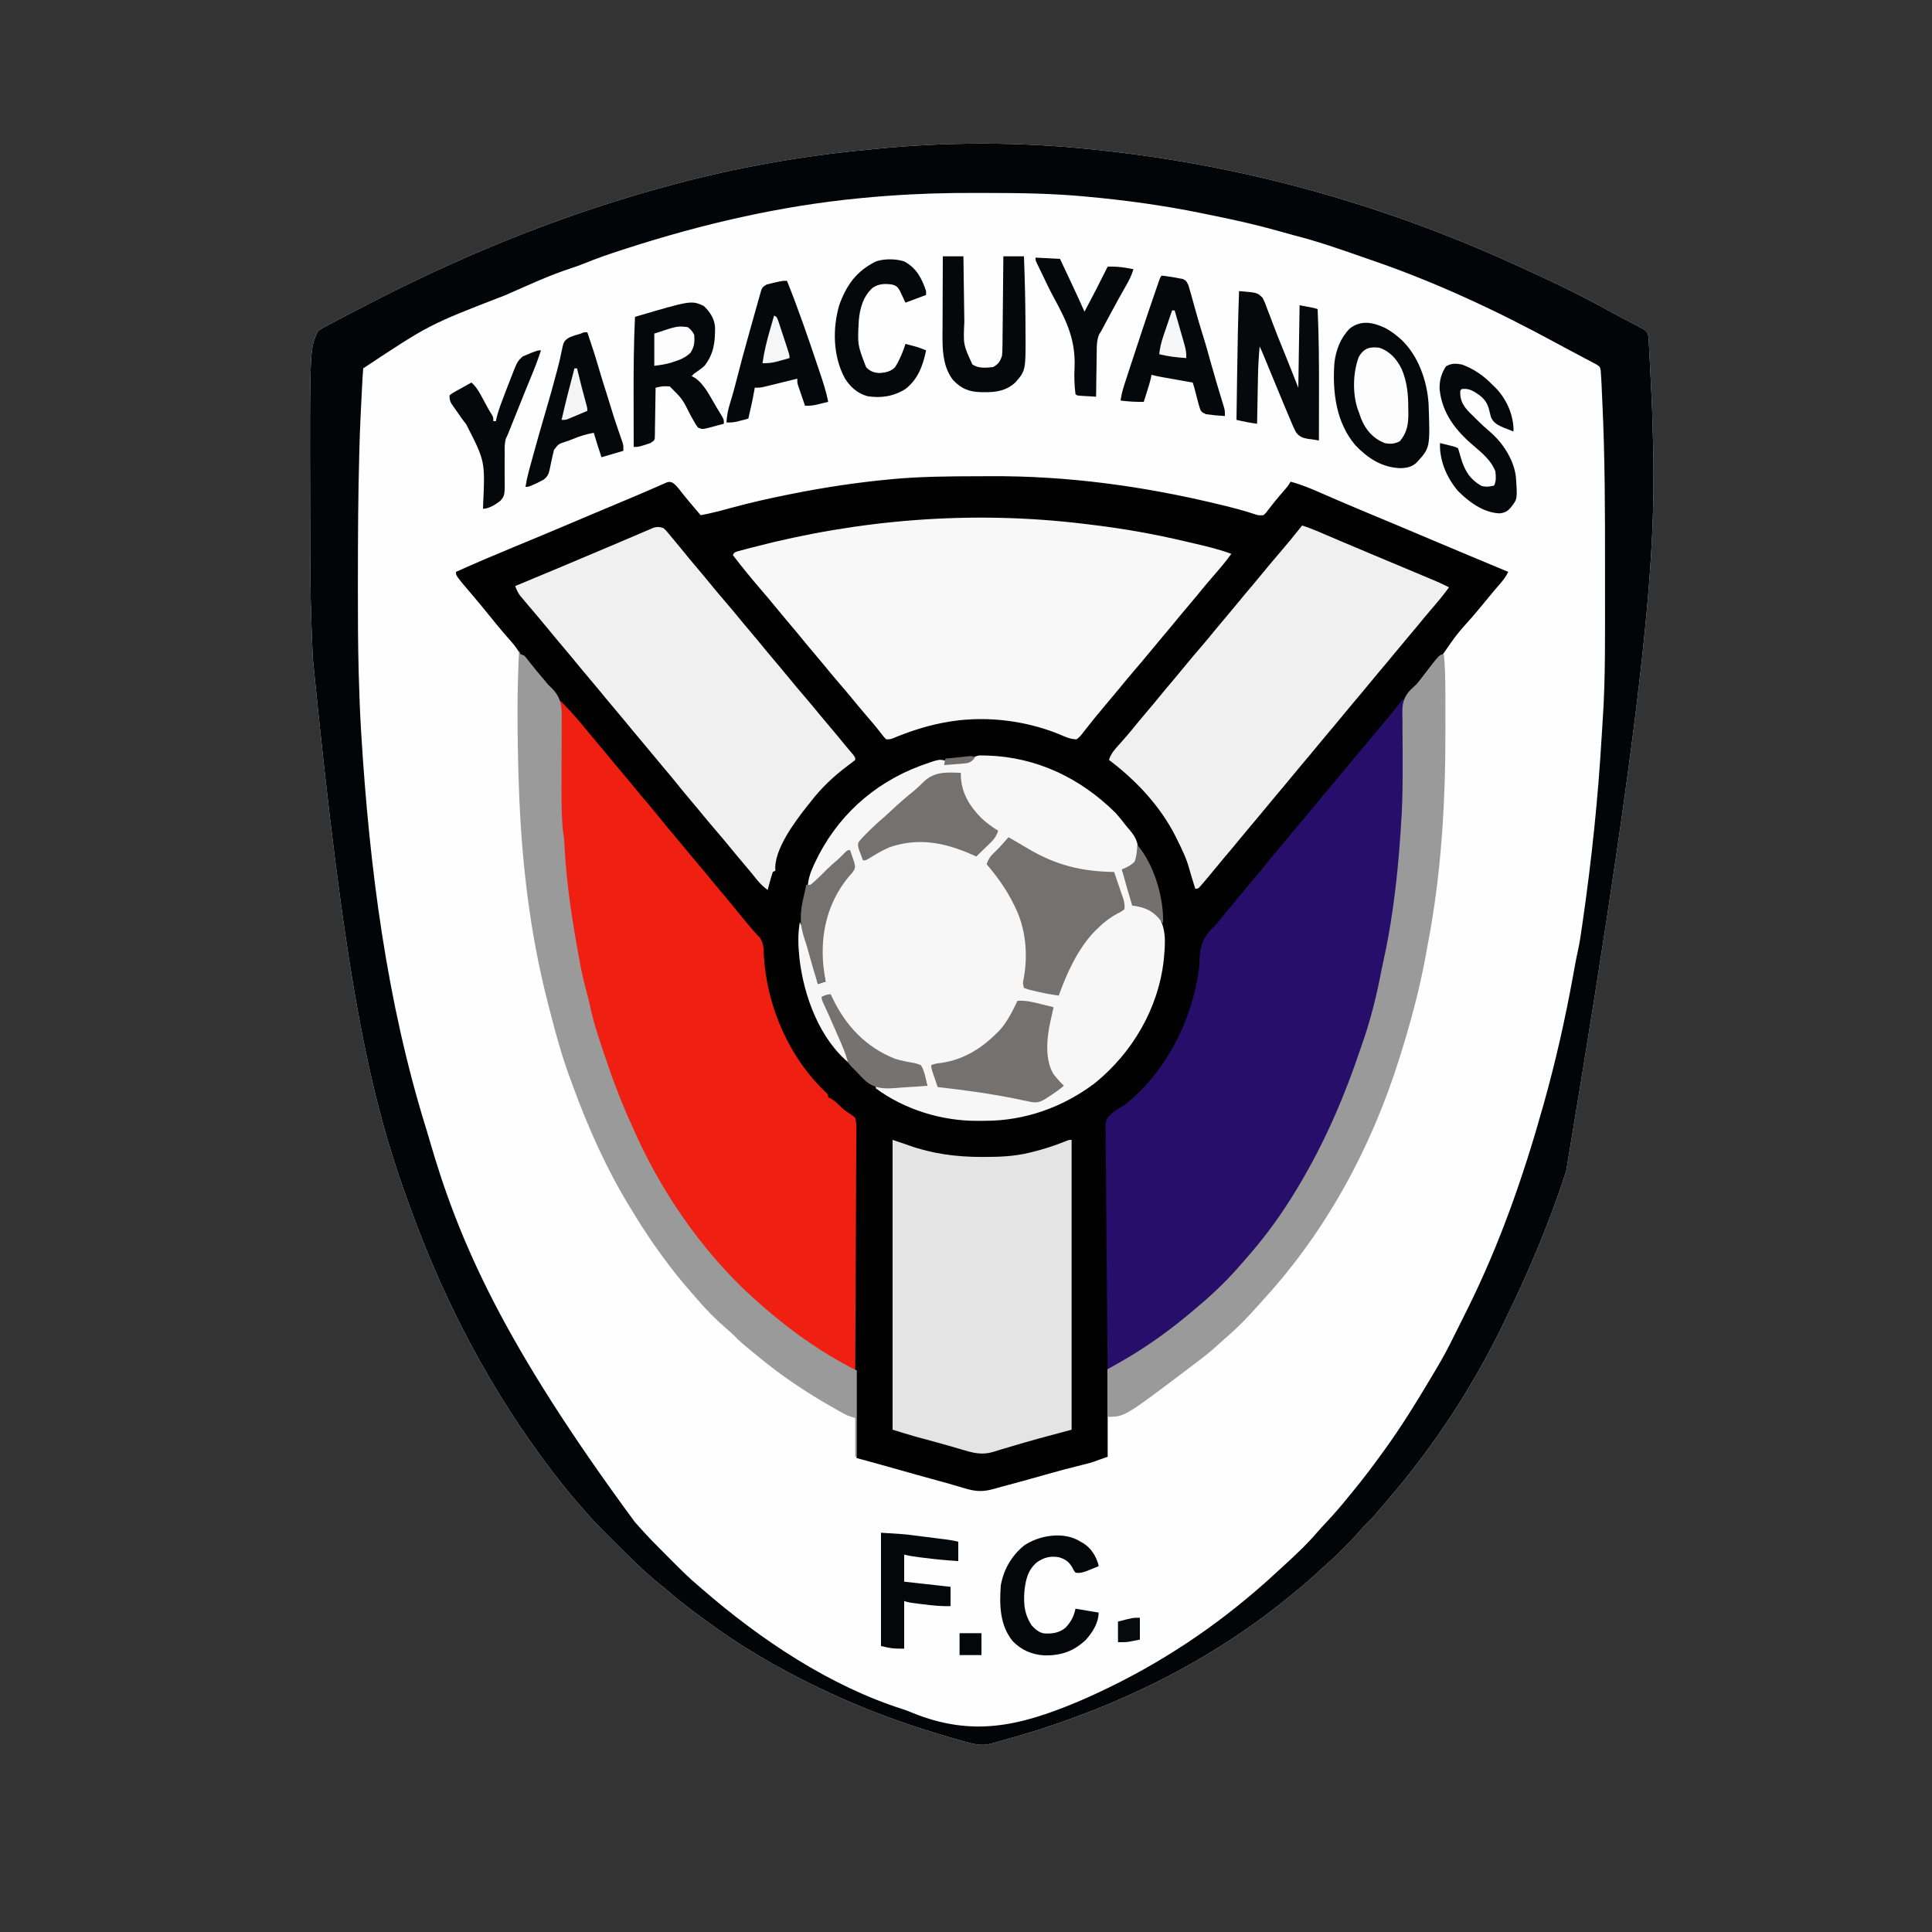
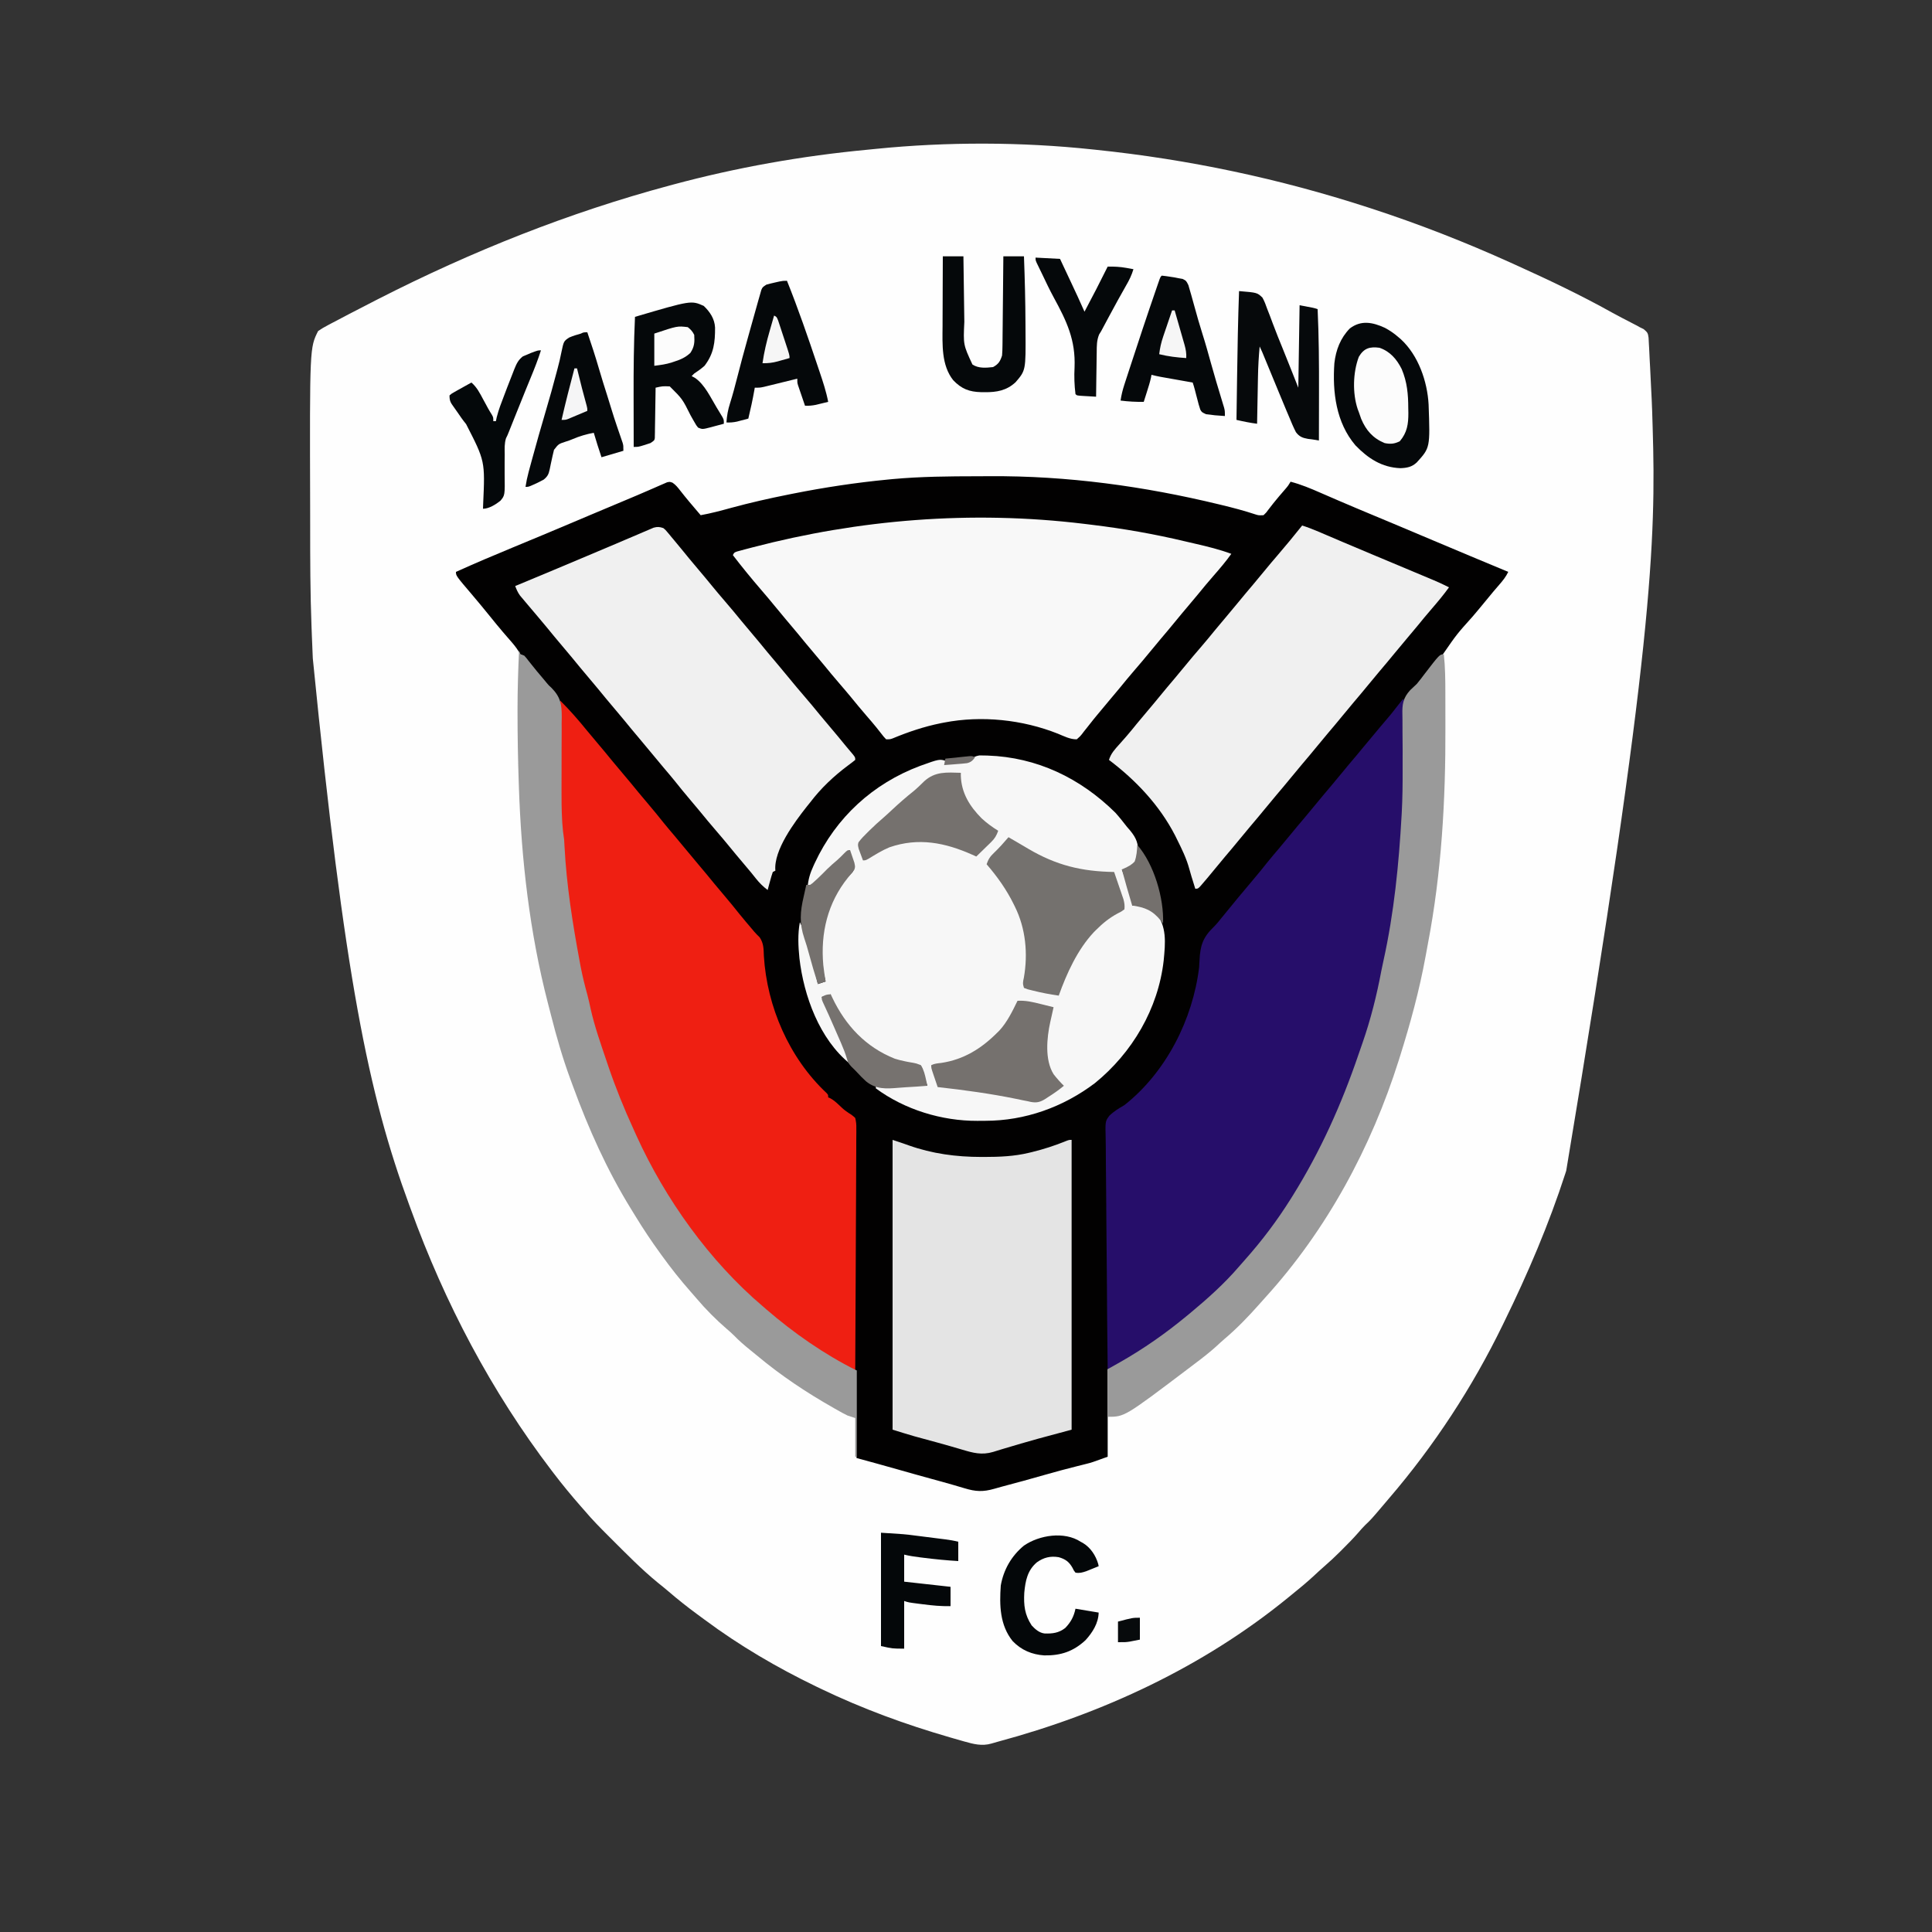
<svg xmlns="http://www.w3.org/2000/svg" version="1.1" width="1500" height="1500">
  <rect width="100%" height="100%" fill="#333333" stroke="none" />
  <path d="M0 0 C0.959 0.099 1.919 0.199 2.908 0.301 C74.874 7.766 145.18 22.662 214 45 C214.782 45.254 215.564 45.507 216.369 45.769 C253.371 57.817 289.552 71.955 325 88 C326.107 88.499 327.215 88.998 328.355 89.513 C353.82 101.024 379.092 113 403.499 126.624 C408.563 129.41 413.701 132.059 418.839 134.705 C419.563 135.081 420.286 135.456 421.031 135.844 C421.656 136.165 422.28 136.487 422.924 136.818 C423.609 137.208 424.294 137.598 425 138 C426.047 138.512 427.094 139.023 428.173 139.55 C431.18 142.156 431.436 142.506 431.941 146.188 C432.059 147.909 432.146 149.632 432.207 151.355 C432.262 152.28 432.318 153.205 432.375 154.158 C432.549 157.167 432.681 160.176 432.812 163.188 C432.923 165.271 433.036 167.354 433.152 169.437 C433.422 174.444 433.661 179.452 433.885 184.461 C434.03 187.65 434.196 190.839 434.363 194.027 C434.658 200.016 434.834 206.006 435 212 C435.044 213.435 435.088 214.869 435.132 216.304 C437.767 302.328 435.561 388.638 368 793 C367.778 793.686 367.557 794.372 367.328 795.078 C354.536 834.556 338.231 872.755 320 910 C319.541 910.945 319.083 911.889 318.61 912.863 C295.152 961.121 265.392 1006.592 230.44 1047.317 C228.915 1049.099 227.4 1050.889 225.887 1052.68 C216.74 1063.472 216.74 1063.472 211.683 1068.316 C209.969 1070.031 208.401 1071.816 206.828 1073.66 C202.923 1078.151 198.781 1082.367 194.562 1086.562 C193.85 1087.279 193.138 1087.995 192.404 1088.732 C188.344 1092.785 184.187 1096.658 179.842 1100.403 C177.232 1102.666 174.716 1105.02 172.188 1107.375 C166.643 1112.49 160.89 1117.286 155 1122 C153.869 1122.922 152.739 1123.846 151.609 1124.77 C85.947 1178.235 8.106 1214.375 -73.326 1236.274 C-74.975 1236.722 -76.618 1237.188 -78.252 1237.687 C-85.623 1239.835 -92.18 1238.111 -99.383 1236.066 C-100.067 1235.873 -100.75 1235.68 -101.455 1235.481 C-103.68 1234.849 -105.903 1234.207 -108.125 1233.562 C-108.895 1233.34 -109.666 1233.118 -110.459 1232.889 C-145.053 1222.893 -178.533 1210.618 -211 1195 C-212.111 1194.466 -213.222 1193.933 -214.366 1193.383 C-244.716 1178.716 -273.817 1161.695 -300.887 1141.57 C-302.99 1140.007 -305.102 1138.456 -307.215 1136.906 C-314.709 1131.38 -321.95 1125.648 -329 1119.566 C-331.728 1117.233 -334.504 1114.986 -337.312 1112.75 C-350.171 1102.218 -361.807 1090.289 -373.562 1078.562 C-374.481 1077.648 -374.481 1077.648 -375.418 1076.715 C-381.834 1070.321 -388.153 1063.926 -394 1057 C-395.045 1055.808 -396.091 1054.618 -397.141 1053.43 C-404.386 1045.166 -411.335 1036.738 -418 1028 C-418.564 1027.262 -419.129 1026.523 -419.71 1025.762 C-466.561 964.306 -502.66 895.568 -529 823 C-529.478 821.699 -529.956 820.398 -530.435 819.097 C-561.94 733.358 -580.538 642.891 -605.125 395.312 C-605.164 394.48 -605.202 393.648 -605.242 392.79 C-605.481 387.558 -605.693 382.326 -605.886 377.093 C-605.965 374.944 -606.047 372.795 -606.132 370.647 C-607.14 344.422 -607.188 318.199 -607.185 291.958 C-607.185 287.058 -607.192 282.158 -607.206 277.259 C-607.545 153.979 -607.545 153.979 -601 141 C-598.527 139.304 -596.21 137.93 -593.562 136.562 C-592.768 136.138 -591.974 135.713 -591.155 135.275 C-588.445 133.834 -585.723 132.416 -583 131 C-581.045 129.969 -579.091 128.938 -577.137 127.906 C-570.117 124.22 -563.064 120.6 -556 117 C-555.282 116.634 -554.565 116.268 -553.825 115.891 C-481.631 79.1 -406.317 49.033 -328 28 C-327.231 27.792 -326.461 27.585 -325.668 27.371 C-276.128 14.034 -225.376 5.024 -174.302 0.22 C-172.034 0.003 -169.768 -0.226 -167.501 -0.458 C-112.646 -5.963 -54.817 -5.84 0 0 Z " fill="#FEFEFE" transform="translate(848,116)" />
  <path d="M0 0 C3.234 -0.004 6.469 -0.018 9.703 -0.041 C69.872 -0.457 129.461 7.72 187.892 21.865 C189.061 22.147 189.061 22.147 190.253 22.435 C198.844 24.517 207.311 26.741 215.708 29.519 C218.519 30.417 218.519 30.417 222.329 30.24 C224.43 28.255 224.43 28.255 226.392 25.553 C227.167 24.56 227.941 23.568 228.74 22.545 C229.36 21.744 229.36 21.744 229.994 20.927 C232.82 17.358 235.821 13.934 238.787 10.482 C241.323 7.543 241.323 7.543 243.329 4.24 C251.414 6.332 258.951 9.51 266.578 12.846 C270.449 14.538 274.329 16.21 278.208 17.885 C279.029 18.239 279.849 18.594 280.695 18.959 C290.166 23.046 299.685 27.019 309.204 30.99 C312.849 32.512 316.494 34.034 320.138 35.557 C321.511 36.13 321.511 36.13 322.911 36.715 C333.375 41.091 343.821 45.51 354.267 49.928 C373.593 58.1 392.95 66.195 412.329 74.24 C410.513 78.1 408.05 81.103 405.267 84.303 C404.265 85.47 403.263 86.638 402.263 87.807 C401.765 88.387 401.267 88.967 400.755 89.565 C398.744 91.928 396.785 94.332 394.829 96.74 C391.541 100.78 388.202 104.771 384.829 108.74 C372.412 122.594 372.412 122.594 361.892 137.803 C360.33 140.239 358.711 141.915 356.642 143.928 C352.936 147.539 349.74 151.363 346.556 155.436 C343.9 158.782 341.156 162.045 338.392 165.303 C337.907 165.875 337.422 166.448 336.922 167.038 C333.479 171.09 333.479 171.09 332.329 172.24 C332.216 174.211 332.172 176.186 332.156 178.161 C332.142 179.438 332.129 180.714 332.115 182.03 C332.11 182.721 332.104 183.411 332.099 184.123 C332.083 186.303 332.061 188.483 332.037 190.664 C332.004 193.777 331.972 196.89 331.942 200.003 C331.401 254.219 331.401 254.219 329.329 281.24 C329.267 282.055 329.205 282.87 329.141 283.71 C325.687 328.413 319.76 373.975 306.954 417.053 C306.645 418.099 306.337 419.145 306.018 420.223 C305.127 423.23 304.23 426.236 303.329 429.24 C303.001 430.345 303.001 430.345 302.665 431.471 C286.4 485.893 262.89 538.884 228.329 584.24 C227.862 584.858 227.395 585.475 226.914 586.111 C211.748 606.072 194.729 625.945 175.65 642.256 C173.879 643.77 172.127 645.305 170.384 646.85 C152.848 662.299 133.569 675.427 113.517 687.365 C112.543 687.947 111.568 688.528 110.564 689.127 C109.201 689.93 109.201 689.93 107.81 690.748 C106.994 691.229 106.178 691.71 105.338 692.206 C103.329 693.24 103.329 693.24 101.329 693.24 C101.329 715.68 101.329 738.12 101.329 761.24 C88.967 765.736 88.967 765.736 84.087 766.951 C83.013 767.223 81.938 767.495 80.831 767.775 C79.717 768.053 78.602 768.33 77.454 768.615 C69.19 770.713 60.954 772.86 52.767 775.24 C41.659 778.466 30.493 781.468 19.313 784.433 C17.311 784.975 15.314 785.535 13.323 786.114 C4.606 788.626 -1.139 788.354 -9.733 785.74 C-11.609 785.187 -13.485 784.635 -15.362 784.084 C-16.373 783.786 -17.384 783.488 -18.425 783.182 C-24.323 781.471 -30.248 779.862 -36.171 778.24 C-44.663 775.908 -53.145 773.548 -61.608 771.115 C-72.271 768.069 -82.972 765.158 -93.671 762.24 C-93.671 739.8 -93.671 717.36 -93.671 694.24 C-95.651 693.58 -97.631 692.92 -99.671 692.24 C-103.143 690.494 -106.457 688.48 -109.796 686.49 C-110.761 685.917 -111.725 685.343 -112.719 684.752 C-127.794 675.672 -142.068 665.396 -155.671 654.24 C-156.202 653.807 -156.733 653.373 -157.28 652.927 C-172.752 640.243 -187.688 626.477 -200.671 611.24 C-201.562 610.224 -202.454 609.208 -203.346 608.193 C-223.323 585.378 -240.203 559.855 -254.671 533.24 C-255.092 532.479 -255.514 531.718 -255.948 530.935 C-276.662 493.523 -291.715 451.829 -301.671 410.24 C-301.848 409.507 -302.025 408.773 -302.208 408.018 C-303.241 403.726 -304.247 399.428 -305.234 395.126 C-305.628 393.425 -306.035 391.727 -306.444 390.029 C-314.494 356.358 -320.09 320.583 -321.46 285.982 C-321.61 282.316 -321.61 282.316 -322.148 279.02 C-323.923 266.183 -323.761 253.167 -323.564 240.239 C-323.492 234.721 -323.488 229.201 -323.47 223.682 C-323.452 218.878 -323.409 214.076 -323.318 209.272 C-323.229 204.562 -323.206 199.856 -323.224 195.146 C-323.22 193.374 -323.193 191.603 -323.142 189.832 C-322.855 179.484 -323.829 172.768 -330.953 164.911 C-332.629 163.176 -334.334 161.485 -336.076 159.817 C-338.457 157.463 -340.511 154.912 -342.608 152.303 C-343.309 151.44 -344.011 150.578 -344.733 149.689 C-347.06 146.748 -349.296 143.75 -351.479 140.701 C-352.625 139.092 -352.625 139.092 -354.671 138.24 C-355.301 137.177 -355.301 137.177 -355.944 136.092 C-358.063 132.592 -360.602 129.681 -363.296 126.615 C-364.379 125.367 -365.461 124.119 -366.542 122.869 C-367.074 122.254 -367.606 121.64 -368.155 121.006 C-371.746 116.823 -375.199 112.524 -378.671 108.24 C-383.037 102.866 -387.424 97.514 -391.916 92.245 C-404.671 77.279 -404.671 77.279 -404.671 74.24 C-390.025 67.649 -375.266 61.367 -360.421 55.24 C-345.435 49.055 -330.477 42.807 -315.546 36.49 C-313.636 35.682 -311.726 34.875 -309.815 34.067 C-307.034 32.89 -304.253 31.714 -301.471 30.537 C-292.039 26.548 -282.603 22.57 -273.149 18.632 C-267.275 16.182 -261.417 13.703 -255.585 11.154 C-254.468 10.672 -253.352 10.19 -252.201 9.694 C-250.12 8.794 -248.044 7.883 -245.974 6.957 C-245.066 6.567 -244.157 6.177 -243.221 5.775 C-242.434 5.429 -241.647 5.082 -240.836 4.725 C-238.671 4.24 -238.671 4.24 -236.51 5.01 C-234.011 6.682 -232.461 8.687 -230.608 11.053 C-229.835 12.025 -229.061 12.997 -228.264 13.998 C-227.644 14.78 -227.644 14.78 -227.01 15.577 C-224.597 18.573 -222.1 21.497 -219.608 24.428 C-219.119 25.004 -218.63 25.581 -218.125 26.175 C-216.975 27.531 -215.823 28.886 -214.671 30.24 C-206.577 28.785 -198.719 26.674 -190.796 24.49 C-176.195 20.525 -161.512 17.192 -146.671 14.24 C-145.394 13.985 -144.118 13.73 -142.803 13.467 C-118.43 8.619 -93.975 4.931 -69.233 2.553 C-68.003 2.433 -66.774 2.314 -65.507 2.191 C-43.705 0.208 -21.875 0.025 0 0 Z " fill="#020101" transform="translate(758.671,369.76)" />
-   <path d="M0 0 C0.959 0.099 1.919 0.199 2.908 0.301 C74.874 7.766 145.18 22.662 214 45 C214.782 45.254 215.564 45.507 216.369 45.769 C253.371 57.817 289.552 71.955 325 88 C326.107 88.499 327.215 88.998 328.355 89.513 C353.82 101.024 379.092 113 403.499 126.624 C408.563 129.41 413.701 132.059 418.839 134.705 C419.563 135.081 420.286 135.456 421.031 135.844 C421.656 136.165 422.28 136.487 422.924 136.818 C423.609 137.208 424.294 137.598 425 138 C426.047 138.512 427.094 139.023 428.173 139.55 C431.18 142.156 431.436 142.506 431.941 146.188 C432.059 147.909 432.146 149.632 432.207 151.355 C432.262 152.28 432.318 153.205 432.375 154.158 C432.549 157.167 432.681 160.176 432.812 163.188 C432.923 165.271 433.036 167.354 433.152 169.437 C433.422 174.444 433.661 179.452 433.885 184.461 C434.03 187.65 434.196 190.839 434.363 194.027 C434.658 200.016 434.834 206.006 435 212 C435.044 213.435 435.088 214.869 435.132 216.304 C437.767 302.328 435.561 388.638 368 793 C367.778 793.686 367.557 794.372 367.328 795.078 C354.536 834.556 338.231 872.755 320 910 C319.541 910.945 319.083 911.889 318.61 912.863 C295.152 961.121 265.392 1006.592 230.44 1047.317 C228.915 1049.099 227.4 1050.889 225.887 1052.68 C216.74 1063.472 216.74 1063.472 211.683 1068.316 C209.969 1070.031 208.401 1071.816 206.828 1073.66 C202.923 1078.151 198.781 1082.367 194.562 1086.562 C193.85 1087.279 193.138 1087.995 192.404 1088.732 C188.344 1092.785 184.187 1096.658 179.842 1100.403 C177.232 1102.666 174.716 1105.02 172.188 1107.375 C166.643 1112.49 160.89 1117.286 155 1122 C153.869 1122.922 152.739 1123.846 151.609 1124.77 C85.947 1178.235 8.106 1214.375 -73.326 1236.274 C-74.975 1236.722 -76.618 1237.188 -78.252 1237.687 C-85.623 1239.835 -92.18 1238.111 -99.383 1236.066 C-100.067 1235.873 -100.75 1235.68 -101.455 1235.481 C-103.68 1234.849 -105.903 1234.207 -108.125 1233.562 C-108.895 1233.34 -109.666 1233.118 -110.459 1232.889 C-145.053 1222.893 -178.533 1210.618 -211 1195 C-212.111 1194.466 -213.222 1193.933 -214.366 1193.383 C-244.716 1178.716 -273.817 1161.695 -300.887 1141.57 C-302.99 1140.007 -305.102 1138.456 -307.215 1136.906 C-314.709 1131.38 -321.95 1125.648 -329 1119.566 C-331.728 1117.233 -334.504 1114.986 -337.312 1112.75 C-350.171 1102.218 -361.807 1090.289 -373.562 1078.562 C-374.481 1077.648 -374.481 1077.648 -375.418 1076.715 C-381.834 1070.321 -388.153 1063.926 -394 1057 C-395.045 1055.808 -396.091 1054.618 -397.141 1053.43 C-404.386 1045.166 -411.335 1036.738 -418 1028 C-418.564 1027.262 -419.129 1026.523 -419.71 1025.762 C-466.561 964.306 -502.66 895.568 -529 823 C-529.478 821.699 -529.956 820.398 -530.435 819.097 C-561.94 733.358 -580.538 642.891 -605.125 395.312 C-605.164 394.48 -605.202 393.648 -605.242 392.79 C-605.481 387.558 -605.693 382.326 -605.886 377.093 C-605.965 374.944 -606.047 372.795 -606.132 370.647 C-607.14 344.422 -607.188 318.199 -607.185 291.958 C-607.185 287.058 -607.192 282.158 -607.206 277.259 C-607.545 153.979 -607.545 153.979 -601 141 C-598.527 139.304 -596.21 137.93 -593.562 136.562 C-592.768 136.138 -591.974 135.713 -591.155 135.275 C-588.445 133.834 -585.723 132.416 -583 131 C-581.045 129.969 -579.091 128.938 -577.137 127.906 C-570.117 124.22 -563.064 120.6 -556 117 C-555.282 116.634 -554.565 116.268 -553.825 115.891 C-481.631 79.1 -406.317 49.033 -328 28 C-327.231 27.792 -326.461 27.585 -325.668 27.371 C-276.128 14.034 -225.376 5.024 -174.302 0.22 C-172.034 0.003 -169.768 -0.226 -167.501 -0.458 C-112.646 -5.963 -54.817 -5.84 0 0 Z M-158 36 C-159.016 36.073 -160.031 36.147 -161.077 36.222 C-166.808 36.644 -172.53 37.135 -178.25 37.688 C-179.522 37.809 -179.522 37.809 -180.82 37.933 C-242.74 43.949 -302.954 57.959 -362.062 77.062 C-362.987 77.36 -363.912 77.658 -364.865 77.964 C-375.01 81.235 -384.999 84.676 -394.859 88.729 C-398.09 90.037 -401.337 91.176 -404.65 92.253 C-421.204 97.647 -437.074 105.012 -453 112 C-454.549 112.678 -454.549 112.678 -456.13 113.37 C-514.71 135.993 -514.71 135.993 -566 170 C-566.221 172.335 -566.38 174.647 -566.5 176.988 C-566.54 177.709 -566.581 178.429 -566.622 179.171 C-566.753 181.551 -566.877 183.932 -567 186.312 C-567.044 187.135 -567.087 187.958 -567.132 188.805 C-567.891 203.126 -568.566 217.444 -568.941 231.78 C-568.982 233.318 -569.024 234.857 -569.066 236.396 C-569.96 268.679 -570.106 300.959 -570.123 333.252 C-570.125 336.321 -570.129 339.391 -570.133 342.461 C-570.157 363.225 -570.071 383.979 -569.543 404.738 C-569.513 405.935 -569.513 405.935 -569.482 407.157 C-569.097 421.951 -568.55 436.747 -567.656 451.52 C-567.607 452.337 -567.558 453.155 -567.508 453.998 C-561.168 557.413 -547.784 662.231 -516.801 761.397 C-516.07 763.772 -515.369 766.151 -514.684 768.539 C-491.578 848.806 -456.418 928.128 -355.255 1065.51 C-353.873 1067.036 -352.499 1068.57 -351.14 1070.117 C-344.691 1077.426 -337.844 1084.309 -330.943 1091.187 C-328.934 1093.191 -326.931 1095.2 -324.928 1097.209 C-318.79 1103.35 -312.664 1109.423 -306 1115 C-304.881 1115.972 -303.764 1116.946 -302.648 1117.922 C-257.628 1156.923 -203.797 1193.1 -146.59 1211.148 C-144.161 1211.947 -141.851 1212.873 -139.5 1213.875 C-93.174 1232.686 -56.734 1224.191 -12.129 1205.633 C35.835 1185.221 79.943 1158.388 120 1125 C120.58 1124.519 121.16 1124.039 121.757 1123.543 C129.19 1117.374 136.395 1110.995 143.469 1104.418 C145.045 1102.958 146.631 1101.509 148.219 1100.062 C157.558 1091.537 166.834 1082.891 175.035 1073.246 C177.19 1070.783 179.418 1068.401 181.658 1066.016 C187.728 1059.552 193.46 1052.927 199 1046 C199.981 1044.808 200.964 1043.618 201.949 1042.43 C210.367 1032.238 218.272 1021.722 226 1011 C226.53 1010.266 227.06 1009.532 227.606 1008.776 C240.126 991.394 251.334 973.33 262.267 954.915 C263.802 952.332 265.348 949.757 266.898 947.184 C272.034 938.622 276.69 929.924 281.05 920.944 C282.274 918.439 283.532 915.952 284.791 913.465 C286.155 910.759 287.502 908.045 288.846 905.33 C289.649 903.709 290.455 902.089 291.264 900.471 C316.325 850.158 334.839 797.046 350 743 C350.18 742.36 350.36 741.72 350.546 741.061 C359.815 708.078 367.268 674.957 373.387 641.25 C373.548 640.367 373.708 639.485 373.873 638.576 C374.17 636.936 374.465 635.297 374.758 633.657 C375.442 629.868 376.185 626.106 377.037 622.351 C378.449 616.1 379.329 609.775 380.25 603.438 C380.408 602.359 380.408 602.359 380.568 601.259 C387.6 552.945 392.695 504.556 395.531 455.819 C395.747 452.118 395.971 448.418 396.231 444.72 C396.856 435.833 397.284 426.956 397.554 418.05 C397.586 417.028 397.586 417.028 397.618 415.986 C398.068 401.094 398.149 386.204 398.134 371.305 C398.132 367.658 398.134 364.011 398.136 360.363 C398.138 354.238 398.135 348.113 398.13 341.988 C398.126 335.807 398.126 329.627 398.13 323.446 C398.162 281.567 398.093 239.703 396.125 197.86 C395.993 195.048 395.872 192.236 395.75 189.424 C395.667 187.589 395.584 185.753 395.5 183.918 C395.465 183.1 395.429 182.281 395.393 181.438 C395.289 179.289 395.153 177.146 395 175 C394.928 173.895 394.856 172.79 394.782 171.651 C394.219 168.848 394.219 168.848 391.852 167.18 C390.905 166.678 389.957 166.177 388.98 165.66 C387.91 165.08 386.839 164.5 385.737 163.902 C384.565 163.295 383.394 162.688 382.188 162.062 C380.962 161.409 379.738 160.753 378.515 160.096 C375.962 158.728 373.402 157.371 370.837 156.024 C367.194 154.108 363.576 152.149 359.961 150.18 C314.271 125.336 266.764 103.127 217.528 86.215 C214.887 85.305 212.249 84.389 209.612 83.465 C192.139 77.342 174.735 71.282 156.775 66.728 C153.633 65.904 150.513 65.015 147.391 64.117 C129.729 59.058 112.007 55.013 94.005 51.405 C90.832 50.764 87.665 50.1 84.496 49.441 C55.193 43.447 25.591 39.403 -4.188 36.688 C-5.07 36.606 -5.953 36.525 -6.862 36.441 C-31.344 34.219 -55.772 33.812 -80.338 33.815 C-83.635 33.815 -86.931 33.808 -90.228 33.794 C-112.897 33.702 -135.39 34.337 -158 36 Z " fill="#020507" transform="translate(848,116)" />
  <path d="M0 0 C1.356 -0.007 2.712 0.015 4.066 0.059 C5.179 0.082 5.179 0.082 6.313 0.105 C44.717 1.381 78.456 17.642 105.629 44.496 C108.803 48.04 111.719 51.735 114.629 55.496 C115.785 56.824 115.785 56.824 116.965 58.18 C121.982 64.245 123.698 68.678 123.152 76.602 C122.452 80.473 121.419 82.706 118.629 85.496 C113.629 88.496 113.629 88.496 110.629 88.496 C110.992 89.502 110.992 89.502 111.363 90.528 C112.46 93.577 113.545 96.63 114.629 99.684 C115.01 100.739 115.392 101.794 115.785 102.881 C116.146 103.902 116.507 104.924 116.879 105.977 C117.214 106.914 117.549 107.851 117.895 108.817 C118.633 111.509 118.77 113.72 118.629 116.496 C119.258 116.522 119.887 116.548 120.535 116.574 C126.536 116.972 131.809 117.677 136.629 121.496 C145.762 132.679 144.433 145.435 143.115 159.217 C138.879 196.677 118.733 230.882 89.629 254.496 C64.979 273.088 35.465 283.685 4.57 283.681 C2.53 283.684 0.49 283.702 -1.551 283.721 C-29.151 283.841 -58.025 275.02 -80.371 258.496 C-80.371 257.836 -80.371 257.176 -80.371 256.496 C-67.171 256.496 -53.971 256.496 -40.371 256.496 C-41.361 253.526 -42.351 250.556 -43.371 247.496 C-43.601 246.363 -43.83 245.23 -44.066 244.062 C-45.202 241.109 -45.202 241.109 -48.863 240.211 C-50.32 239.929 -51.782 239.672 -53.246 239.434 C-54.8 239.123 -56.352 238.806 -57.902 238.48 C-58.665 238.321 -59.429 238.162 -60.215 237.998 C-74.071 234.772 -85.296 226.116 -95.371 216.496 C-96.048 215.906 -96.725 215.315 -97.422 214.707 C-105.016 207.798 -111.212 197.889 -115.371 188.496 C-115.371 187.506 -115.371 186.516 -115.371 185.496 C-118.836 186.486 -118.836 186.486 -122.371 187.496 C-121.822 188.633 -121.822 188.633 -121.262 189.793 C-117.305 198.12 -113.57 206.536 -109.925 215.004 C-109.135 216.839 -108.341 218.673 -107.548 220.507 C-104.865 226.769 -102.404 232.993 -100.371 239.496 C-124.103 220.433 -136.316 186.77 -139.704 157.425 C-140.638 148.033 -141.09 138.826 -139.371 129.496 C-131.752 143.765 -129.25 161.888 -125.371 177.496 C-122.401 176.506 -122.401 176.506 -119.371 175.496 C-119.57 174.626 -119.57 174.626 -119.773 173.738 C-119.95 172.957 -120.127 172.176 -120.309 171.371 C-120.483 170.605 -120.657 169.84 -120.836 169.051 C-125.823 145.244 -120.866 121.554 -107.786 101.279 C-105.517 97.9 -103.055 95.112 -100.121 92.309 C-98.347 90.594 -98.347 90.594 -97.371 88.496 C-97.635 85.407 -98.373 82.907 -99.469 80.012 C-100.371 77.496 -100.371 77.496 -100.371 73.496 C-106.792 79.026 -112.965 84.783 -119.104 90.623 C-131.638 102.496 -131.638 102.496 -133.371 102.496 C-132.871 96.34 -131.453 91.523 -128.871 85.934 C-128.337 84.762 -128.337 84.762 -127.792 83.567 C-111.26 48.103 -82.587 21.84 -46.008 8.129 C-30.859 2.679 -30.859 2.679 -25.371 4.496 C-25.701 5.156 -26.031 5.816 -26.371 6.496 C-23.285 6.276 -20.203 6.015 -17.121 5.746 C-15.812 5.653 -15.812 5.653 -14.477 5.559 C-8.117 4.976 -5.633 0.829 0 0 Z " fill="#F7F7F7" transform="translate(760.371,586.504)" />
  <path d="M0 0 C7.343 7.314 14.098 15.029 20.617 23.082 C23.208 26.254 25.847 29.38 28.5 32.5 C32.621 37.349 36.67 42.252 40.688 47.188 C43.261 50.318 45.876 53.412 48.5 56.5 C52.62 61.348 56.668 66.248 60.684 71.184 C63.278 74.338 65.916 77.452 68.562 80.562 C72.432 85.113 76.2 89.728 79.91 94.41 C82.832 98.031 85.848 101.57 88.863 105.113 C91.78 108.546 94.657 112.006 97.5 115.5 C100.788 119.54 104.127 123.531 107.5 127.5 C111.62 132.348 115.668 137.248 119.684 142.184 C122.278 145.338 124.916 148.452 127.562 151.562 C131.427 156.106 135.189 160.715 138.895 165.391 C142.316 169.631 145.855 173.773 149.387 177.922 C149.817 178.44 150.246 178.957 150.689 179.491 C151.969 180.964 153.367 182.331 154.766 183.691 C157.955 188.415 157.853 192.601 158.062 198.188 C160.462 237.58 177.686 277.397 206.746 304.637 C208 306 208 306 208 308 C208.561 308.241 209.121 308.482 209.699 308.73 C212.474 310.262 214.5 312.146 216.812 314.312 C220.086 317.443 220.086 317.443 223.768 320.044 C225.747 321.223 227.371 322.367 229 324 C229.711 327.035 229.924 329.014 229.842 332.042 C229.848 332.847 229.854 333.651 229.86 334.481 C229.871 337.175 229.833 339.866 229.795 342.56 C229.793 344.492 229.794 346.423 229.798 348.355 C229.8 353.599 229.759 358.842 229.71 364.085 C229.666 369.565 229.662 375.045 229.654 380.525 C229.632 390.902 229.574 401.278 229.504 411.655 C229.426 423.469 229.387 435.282 229.352 447.096 C229.279 471.398 229.156 495.699 229 520 C226.768 518.895 224.536 517.787 222.306 516.678 C221.679 516.368 221.052 516.058 220.406 515.739 C215.334 513.214 210.509 510.443 205.75 507.375 C204.956 506.867 204.161 506.359 203.343 505.836 C185.086 494.036 167.997 480.71 152 466 C150.375 464.562 148.75 463.125 147.125 461.688 C138.556 453.969 130.457 445.8 123 437 C122.112 435.986 121.222 434.973 120.332 433.961 C100.35 411.146 83.469 385.617 69 359 C68.368 357.859 68.368 357.859 67.723 356.694 C47.008 319.282 31.955 277.589 22 236 C21.823 235.267 21.646 234.533 21.463 233.777 C20.429 229.486 19.424 225.188 18.437 220.886 C18.043 219.185 17.635 217.487 17.227 215.789 C9.177 182.118 3.581 146.343 2.211 111.742 C2.061 108.076 2.061 108.076 1.522 104.778 C0.971 100.79 0.659 96.823 0.444 92.807 C0.401 92.028 0.359 91.249 0.316 90.446 C-0.137 81.327 -0.126 72.214 -0.098 63.086 C-0.096 61.251 -0.094 59.416 -0.093 57.58 C-0.09 52.816 -0.08 48.052 -0.069 43.288 C-0.058 38.401 -0.054 33.513 -0.049 28.625 C-0.038 19.083 -0.021 9.542 0 0 Z " fill="#EF1F12" transform="translate(435,544)" />
  <path d="M0 0 C0.33 0 0.66 0 1 0 C1.441 77.294 1.441 77.294 -1 108 C-1.095 109.224 -1.095 109.224 -1.191 110.473 C-4.665 155.18 -10.567 200.727 -23.375 243.812 C-23.684 244.859 -23.993 245.905 -24.311 246.983 C-25.202 249.99 -26.1 252.995 -27 256 C-27.219 256.736 -27.438 257.472 -27.664 258.231 C-43.93 312.653 -67.439 365.644 -102 411 C-102.467 411.617 -102.934 412.235 -103.416 412.871 C-118.581 432.831 -135.6 452.705 -154.68 469.016 C-156.45 470.53 -158.202 472.065 -159.945 473.609 C-177.481 489.059 -196.76 502.187 -216.812 514.125 C-217.787 514.706 -218.761 515.288 -219.765 515.887 C-220.674 516.422 -221.583 516.957 -222.52 517.508 C-223.335 517.989 -224.151 518.47 -224.991 518.965 C-227 520 -227 520 -229 520 C-229.304 494.748 -229.533 469.497 -229.674 444.244 C-229.741 432.518 -229.832 420.793 -229.981 409.067 C-230.11 398.846 -230.194 388.625 -230.223 378.402 C-230.24 372.991 -230.28 367.581 -230.374 362.171 C-230.463 357.073 -230.49 351.978 -230.47 346.879 C-230.474 345.013 -230.5 343.146 -230.55 341.28 C-230.9 327.545 -230.9 327.545 -227.713 323.275 C-224.222 319.82 -220.23 317.445 -216 315 C-183.673 289.527 -162.888 248.427 -158 208 C-157.884 206.235 -157.787 204.47 -157.707 202.703 C-157.138 190.83 -155.013 184.692 -146.412 176.4 C-144.321 174.327 -142.519 172.053 -140.688 169.75 C-132.131 159.249 -123.542 148.777 -114.762 138.461 C-111.456 134.567 -108.263 130.593 -105.09 126.59 C-102.168 122.969 -99.152 119.43 -96.137 115.887 C-93.22 112.454 -90.343 108.994 -87.5 105.5 C-83.752 100.895 -79.93 96.36 -76.086 91.836 C-73.188 88.419 -70.328 84.975 -67.5 81.5 C-63.752 76.895 -59.93 72.36 -56.086 67.836 C-53.188 64.419 -50.328 60.975 -47.5 57.5 C-43.752 52.895 -39.93 48.36 -36.086 43.836 C-33.188 40.419 -30.328 36.975 -27.5 33.5 C-24.212 29.46 -20.873 25.469 -17.5 21.5 C-9.163 11.789 -9.163 11.789 -1.312 1.691 C-0.879 1.133 -0.446 0.575 0 0 Z " fill="#260E6A" transform="translate(1089,543)" />
  <path d="M0 0 C2.115 0.267 4.23 0.524 6.347 0.777 C30.631 3.722 54.738 7.957 78.53 13.646 C81.278 14.299 84.031 14.931 86.785 15.56 C96.091 17.704 105.211 19.952 114.18 23.275 C109.837 29.354 105.047 34.95 100.136 40.568 C96.137 45.15 92.25 49.807 88.422 54.533 C85.877 57.645 83.283 60.713 80.68 63.775 C77.307 67.744 73.968 71.736 70.68 75.775 C66.931 80.381 63.109 84.917 59.263 89.442 C56.384 92.835 53.548 96.258 50.742 99.713 C46.785 104.576 42.715 109.332 38.623 114.081 C34.828 118.496 31.127 122.979 27.457 127.498 C24.898 130.619 22.294 133.7 19.68 136.775 C16.307 140.744 12.968 144.735 9.68 148.775 C8.962 149.647 8.244 150.518 7.504 151.416 C5.767 153.553 4.07 155.706 2.387 157.885 C1.422 159.099 0.457 160.312 -0.508 161.525 C-0.948 162.111 -1.387 162.697 -1.84 163.301 C-3.145 164.916 -3.145 164.916 -5.82 167.275 C-10.921 167.404 -15.832 164.816 -20.508 162.9 C-47.952 151.989 -79.715 148.636 -108.82 154.275 C-109.992 154.501 -109.992 154.501 -111.187 154.732 C-124.308 157.366 -136.537 161.492 -148.885 166.62 C-150.82 167.275 -150.82 167.275 -153.82 167.275 C-155.66 165.361 -155.66 165.361 -157.758 162.65 C-158.551 161.647 -159.343 160.645 -160.16 159.611 C-160.588 159.07 -161.016 158.528 -161.457 157.97 C-163.839 155.01 -166.334 152.148 -168.82 149.275 C-173.121 144.287 -177.325 139.233 -181.477 134.119 C-184.213 130.798 -187.011 127.535 -189.82 124.275 C-194.14 119.262 -198.371 114.19 -202.543 109.053 C-205.102 105.931 -207.706 102.851 -210.32 99.775 C-214.442 94.926 -218.49 90.024 -222.508 85.088 C-225.545 81.394 -228.64 77.752 -231.737 74.109 C-234.616 70.716 -237.452 67.293 -240.258 63.838 C-243.713 59.591 -247.248 55.423 -250.82 51.275 C-258.402 42.469 -265.743 33.492 -272.82 24.275 C-271.82 22.275 -271.82 22.275 -269.54 21.441 C-268.524 21.167 -267.508 20.893 -266.461 20.611 C-265.303 20.298 -264.145 19.985 -262.952 19.662 C-261.659 19.323 -260.365 18.986 -259.07 18.65 C-258.406 18.476 -257.742 18.303 -257.057 18.124 C-175.507 -3.135 -88.453 -10.742 0 0 Z " fill="#F8F8F8" transform="translate(841.82,406.725)" />
  <path d="M0 0 C9 3 9 3 12.457 4.246 C30.808 10.762 49.407 13.235 68.812 13.25 C69.597 13.251 70.381 13.251 71.188 13.252 C83.027 13.236 94.446 12.807 106 10 C106.76 9.818 107.52 9.636 108.303 9.448 C117.322 7.226 125.998 4.445 134.594 0.918 C137 0 137 0 139 0 C139 74.25 139 148.5 139 225 C130.42 227.31 121.84 229.62 113 232 C99.627 235.772 99.627 235.772 86.312 239.742 C85.371 240.026 84.43 240.309 83.46 240.601 C81.67 241.141 79.883 241.693 78.1 242.26 C69.234 244.909 62.477 243.039 53.812 240.438 C51.965 239.896 50.118 239.355 48.27 238.816 C47.273 238.525 46.276 238.234 45.249 237.934 C37.983 235.845 30.684 233.878 23.39 231.892 C22.23 231.575 21.07 231.257 19.875 230.93 C18.862 230.654 17.849 230.378 16.805 230.093 C11.179 228.477 5.594 226.721 0 225 C0 150.75 0 76.5 0 0 Z " fill="#E4E4E4" transform="translate(693,885)" />
  <path d="M0 0 C1.618 1.316 1.618 1.316 3.016 2.992 C3.54 3.609 4.064 4.226 4.604 4.862 C5.419 5.858 5.419 5.858 6.25 6.875 C7.109 7.897 7.109 7.897 7.986 8.939 C9.67 10.949 11.338 12.972 13 15 C13.812 15.985 14.624 16.97 15.461 17.984 C16.898 19.738 18.331 21.496 19.758 23.258 C22.303 26.37 24.896 29.437 27.5 32.5 C30.855 36.446 34.172 40.416 37.438 44.438 C40.893 48.684 44.427 52.853 48 57 C52.319 62.013 56.551 67.085 60.723 72.223 C63.282 75.344 65.886 78.425 68.5 81.5 C72.621 86.35 76.67 91.252 80.688 96.188 C83.724 99.881 86.82 103.523 89.916 107.166 C92.795 110.56 95.632 113.983 98.438 117.438 C101.893 121.684 105.427 125.853 109 130 C113.319 135.013 117.551 140.085 121.723 145.223 C124.282 148.344 126.886 151.424 129.5 154.5 C133.742 159.492 137.921 164.531 142.051 169.617 C143.694 171.626 145.368 173.598 147.062 175.562 C149 178 149 178 149 180 C147.136 181.532 145.262 182.958 143.312 184.375 C132.164 192.736 122.458 201.885 114 213 C113.155 214.049 112.308 215.097 111.461 216.145 C102.022 228.106 85.509 250.098 87 266 C86.34 266.33 85.68 266.66 85 267 C84.202 269.357 83.509 271.662 82.875 274.062 C82.693 274.726 82.511 275.389 82.324 276.072 C81.876 277.713 81.437 279.356 81 281 C77.435 278.31 74.642 275.561 71.875 272.062 C71.099 271.094 70.323 270.126 69.523 269.129 C69.114 268.619 68.706 268.108 68.284 267.583 C66.067 264.851 63.781 262.178 61.5 259.5 C58.145 255.554 54.828 251.584 51.562 247.562 C48.107 243.316 44.573 239.147 41 235 C36.682 229.988 32.451 224.918 28.281 219.781 C25.702 216.636 23.074 213.535 20.438 210.438 C16.568 205.887 12.8 201.272 9.09 196.59 C6.168 192.969 3.152 189.43 0.137 185.887 C-2.78 182.454 -5.657 178.994 -8.5 175.5 C-11.788 171.46 -15.127 167.469 -18.5 163.5 C-22.621 158.65 -26.67 153.748 -30.688 148.812 C-33.261 145.682 -35.876 142.588 -38.5 139.5 C-42.621 134.65 -46.67 129.748 -50.688 124.812 C-53.261 121.682 -55.876 118.588 -58.5 115.5 C-62.621 110.65 -66.67 105.748 -70.688 100.812 C-73.261 97.682 -75.876 94.588 -78.5 91.5 C-82.621 86.65 -86.67 81.748 -90.688 76.812 C-93.261 73.682 -95.876 70.589 -98.5 67.5 C-99.883 65.866 -101.266 64.232 -102.648 62.598 C-103.541 61.542 -104.436 60.487 -105.333 59.434 C-106.582 57.961 -107.823 56.481 -109.062 55 C-109.775 54.154 -110.488 53.309 -111.223 52.438 C-112.994 50.009 -113.942 47.795 -115 45 C-113.718 44.468 -113.718 44.468 -112.409 43.925 C-94.566 36.515 -76.743 29.059 -58.949 21.533 C-56.068 20.315 -53.187 19.099 -50.306 17.885 C-48.424 17.091 -46.542 16.297 -44.66 15.504 C-43.748 15.119 -42.835 14.735 -41.895 14.338 C-36.933 12.244 -31.975 10.137 -27.025 8.013 C-24.306 6.848 -21.583 5.693 -18.859 4.541 C-17.056 3.774 -15.258 2.993 -13.461 2.212 C-12.401 1.766 -11.342 1.319 -10.25 0.859 C-9.348 0.472 -8.445 0.085 -7.516 -0.313 C-4.542 -1.125 -2.908 -0.989 0 0 Z " fill="#F0F0F0" transform="translate(515,410)" />
  <path d="M0 0 C4.346 1.389 8.521 3.007 12.715 4.801 C13.354 5.073 13.993 5.345 14.651 5.626 C16.028 6.213 17.404 6.8 18.779 7.389 C22.502 8.982 26.228 10.567 29.953 12.152 C30.715 12.477 31.477 12.802 32.262 13.136 C39.559 16.243 46.871 19.313 54.188 22.375 C55.433 22.897 56.678 23.418 57.923 23.94 C60.521 25.029 63.118 26.117 65.716 27.205 C66.402 27.493 67.088 27.78 67.796 28.076 C69.337 28.722 70.878 29.368 72.419 30.013 C77.614 32.19 82.807 34.368 88 36.549 C89.693 37.26 91.387 37.97 93.082 38.68 C95.452 39.673 97.822 40.668 100.191 41.664 C100.893 41.957 101.595 42.25 102.318 42.553 C106.292 44.227 110.162 46.027 114 48 C109.814 53.813 105.278 59.236 100.599 64.651 C96.746 69.113 92.994 73.646 89.277 78.223 C86.718 81.344 84.114 84.425 81.5 87.5 C78.127 91.469 74.788 95.46 71.5 99.5 C67.752 104.105 63.93 108.64 60.086 113.164 C57.188 116.581 54.328 120.025 51.5 123.5 C47.752 128.105 43.93 132.64 40.086 137.164 C37.188 140.581 34.328 144.025 31.5 147.5 C27.752 152.105 23.93 156.64 20.086 161.164 C17.188 164.581 14.328 168.025 11.5 171.5 C7.752 176.105 3.93 180.64 0.086 185.164 C-2.812 188.581 -5.672 192.025 -8.5 195.5 C-12.248 200.105 -16.07 204.64 -19.914 209.164 C-22.812 212.581 -25.672 216.025 -28.5 219.5 C-32.248 224.105 -36.07 228.64 -39.914 233.164 C-42.812 236.581 -45.672 240.025 -48.5 243.5 C-52.246 248.102 -56.064 252.635 -59.907 257.155 C-62.877 260.653 -65.796 264.187 -68.688 267.75 C-71.56 271.269 -74.461 274.756 -77.438 278.188 C-78.076 278.924 -78.714 279.66 -79.371 280.418 C-81 282 -81 282 -83 282 C-83.605 280.042 -84.209 278.083 -84.812 276.125 C-85.184 274.929 -85.555 273.733 -85.938 272.5 C-86.548 270.487 -87.142 268.469 -87.688 266.438 C-89.823 258.535 -93.373 251.303 -97 244 C-97.548 242.891 -98.096 241.783 -98.66 240.641 C-110.759 217.187 -129.081 197.789 -150 182 C-148.473 176.948 -145.394 173.712 -141.938 169.875 C-140.75 168.532 -139.564 167.189 -138.379 165.844 C-137.799 165.188 -137.219 164.531 -136.622 163.855 C-133.739 160.557 -130.999 157.145 -128.242 153.742 C-125.697 150.63 -123.104 147.563 -120.5 144.5 C-117.127 140.531 -113.788 136.54 -110.5 132.5 C-106.751 127.895 -102.929 123.358 -99.084 118.834 C-96.205 115.44 -93.368 112.017 -90.562 108.562 C-86.606 103.7 -82.536 98.943 -78.444 94.194 C-74.648 89.78 -70.947 85.297 -67.277 80.777 C-64.718 77.656 -62.114 74.575 -59.5 71.5 C-56.127 67.531 -52.788 63.54 -49.5 59.5 C-45.751 54.895 -41.929 50.358 -38.084 45.834 C-35.205 42.44 -32.368 39.017 -29.562 35.562 C-26.107 31.316 -22.573 27.147 -19 23 C-12.506 15.461 -6.209 7.776 0 0 Z " fill="#F0F0F0" transform="translate(1011,408)" />
  <path d="M0 0 C0.33 0.99 0.66 1.98 1 3 C1.99 3.33 2.98 3.66 4 4 C5.656 5.828 5.656 5.828 7.5 8.25 C11.532 13.436 15.731 18.44 19.996 23.434 C20.449 23.99 20.902 24.547 21.369 25.12 C23.031 27.1 23.031 27.1 25.225 29.093 C32.245 36.282 33.138 41.855 33.146 51.592 C33.119 53.333 33.091 55.075 33.062 56.816 C33.066 58.641 33.073 60.465 33.084 62.29 C33.103 67.076 33.069 71.86 33.023 76.645 C32.977 82.411 32.993 88.177 32.999 93.943 C33.003 98.441 32.999 102.938 32.965 107.436 C32.913 115.572 32.995 123.671 33.438 131.797 C33.477 132.521 33.516 133.244 33.556 133.99 C33.824 138.369 34.344 142.664 35 147 C35.122 148.694 35.219 150.389 35.289 152.086 C36.836 182.282 41.642 212.424 47.188 242.125 C47.525 243.941 47.525 243.941 47.87 245.794 C49.293 253.119 51.073 260.288 53.065 267.474 C54.036 271.136 54.843 274.794 55.625 278.5 C58.724 292.262 63.497 305.645 68 319 C68.416 320.234 68.832 321.468 69.26 322.739 C74.988 339.571 81.576 355.848 89 372 C89.746 373.657 90.493 375.315 91.238 376.973 C113.612 426.072 147.738 473.927 189 509 C189.933 509.811 190.867 510.622 191.828 511.457 C213.124 529.864 236.795 546.398 262 559 C262 581.11 262 603.22 262 626 C261.67 626 261.34 626 261 626 C261 616.1 261 606.2 261 596 C259.02 595.34 257.04 594.68 255 594 C253.683 593.376 252.383 592.713 251.109 592.004 C250.41 591.616 249.71 591.229 248.989 590.829 C247.881 590.202 247.881 590.202 246.75 589.562 C245.964 589.12 245.177 588.678 244.367 588.222 C223.278 576.273 203.34 563.015 184.738 547.446 C183.109 546.091 181.466 544.758 179.812 543.434 C175.172 539.707 170.783 535.932 166.648 531.652 C164.98 529.98 163.241 528.463 161.438 526.938 C153.056 519.702 145.031 511.682 137.883 503.223 C136.317 501.374 134.726 499.557 133.117 497.746 C125.24 488.844 117.966 479.629 111 470 C110.496 469.306 109.992 468.612 109.472 467.897 C102.64 458.466 96.204 448.854 90.157 438.901 C89.059 437.098 87.949 435.302 86.836 433.508 C68.21 403.261 53.881 371.236 41.714 337.952 C41.042 336.115 40.365 334.279 39.687 332.444 C33.789 316.387 29.109 300.129 24.902 283.552 C24.063 280.246 23.206 276.945 22.344 273.645 C8.237 219.168 1.759 162.282 -0.125 106.125 C-0.167 104.912 -0.209 103.699 -0.252 102.448 C-0.865 84.465 -1.189 66.494 -1.188 48.5 C-1.188 47.486 -1.189 46.471 -1.19 45.426 C-1.189 30.265 -0.7 15.144 0 0 Z " fill="#9A9A9A" transform="translate(403,505)" />
  <path d="M0 0 C1.054 9.915 1.164 19.782 1.168 29.738 C1.171 31.466 1.175 33.194 1.178 34.922 C1.184 38.547 1.186 42.172 1.185 45.797 C1.185 49.426 1.192 53.054 1.206 56.683 C1.417 112.882 -1.776 169.392 -12.368 224.675 C-12.992 227.959 -13.591 231.246 -14.184 234.535 C-18.989 260.856 -25.989 286.486 -34 312 C-34.331 313.057 -34.662 314.113 -35.003 315.202 C-56.439 382.981 -90.884 446.929 -138.84 499.621 C-140.261 501.186 -141.67 502.761 -143.066 504.348 C-151.475 513.871 -160.388 523.164 -170.098 531.375 C-172.349 533.298 -174.511 535.306 -176.688 537.312 C-181.928 542.029 -187.436 546.338 -193.078 550.558 C-195.165 552.124 -197.24 553.707 -199.316 555.289 C-247.887 592 -247.887 592 -261 592 C-261 579.79 -261 567.58 -261 555 C-257.844 553.226 -254.689 551.452 -251.438 549.625 C-233.245 539.281 -216.132 527.338 -200 514 C-199.019 513.193 -198.038 512.386 -197.027 511.555 C-183.648 500.448 -170.41 488.638 -159.082 475.418 C-157.472 473.548 -155.844 471.702 -154.199 469.863 C-141.208 455.25 -129.393 439.567 -119 423 C-118.459 422.139 -117.919 421.278 -117.362 420.391 C-95.721 385.665 -79.422 349.313 -66.238 310.624 C-65.226 307.663 -64.2 304.709 -63.16 301.758 C-56.77 283.432 -52.065 264.593 -48.495 245.531 C-47.978 242.886 -47.408 240.256 -46.824 237.625 C-38.674 200.742 -34.925 162.923 -32.812 125.25 C-32.77 124.511 -32.728 123.771 -32.684 123.01 C-32.064 111.586 -31.969 100.178 -32.006 88.74 C-32.012 86.371 -32.011 84.002 -32.007 81.633 C-32.006 80.846 -32.004 80.058 -32.003 79.246 C-32 77.646 -31.997 76.046 -31.993 74.446 C-31.987 69.691 -32.028 64.938 -32.103 60.183 C-32.141 57.175 -32.136 54.168 -32.122 51.16 C-32.124 49.753 -32.143 48.346 -32.182 46.94 C-32.394 38.823 -31.684 33.931 -26.121 27.8 C-24.428 26.186 -22.722 24.584 -21 23 C-19.948 21.751 -18.917 20.484 -17.934 19.18 C-17.515 18.629 -17.097 18.078 -16.666 17.51 C-16.058 16.701 -16.058 16.701 -15.438 15.875 C-3.246 0 -3.246 0 0 0 Z " fill="#9A9A9A" transform="translate(1121,508)" />
  <path d="M0 0 C0.704 0.412 1.408 0.825 2.133 1.25 C4.24 2.483 6.35 3.711 8.461 4.938 C10.767 6.277 13.061 7.633 15.352 9 C37.135 21.82 56.717 26.611 82 27 C83.346 30.892 84.674 34.789 86 38.688 C86.572 40.342 86.572 40.342 87.156 42.029 C87.517 43.096 87.878 44.163 88.25 45.262 C88.753 46.731 88.753 46.731 89.266 48.229 C90 50.999 90.318 53.154 90 56 C87.727 57.703 87.727 57.703 84.625 59.25 C78.191 62.744 73.163 66.837 68 72 C67.386 72.614 66.773 73.227 66.141 73.859 C53.473 87.457 45.226 105.687 39 123 C32.184 122.035 25.484 120.749 18.812 119.062 C17.54 118.744 16.268 118.426 14.957 118.098 C13.981 117.735 13.005 117.373 12 117 C10.868 113.603 11.191 112.433 11.938 109 C15.186 90.553 13.378 70.842 5 54 C4.572 53.123 4.572 53.123 4.136 52.228 C-1.529 40.694 -8.608 30.746 -17 21 C-15.702 17.184 -14.25 14.929 -11.312 12.188 C-7.287 8.324 -3.614 4.247 0 0 Z " fill="#74716E" transform="translate(783,650)" />
  <path d="M0 0 C3.98 2.118 7.409 4.508 10.789 7.484 C11.382 7.996 11.975 8.508 12.586 9.035 C25.97 21.442 32.968 41.555 33.953 59.467 C35.153 93.089 35.153 93.089 24.789 104.484 C20.984 108.075 17.252 108.763 12.102 108.984 C-2.337 108.443 -13.083 101.371 -22.852 91.254 C-37.918 73.568 -40.77 49.867 -39.211 27.484 C-38.028 17.175 -34.516 7.96 -27.211 0.484 C-18.493 -6.141 -9.491 -4.365 0 0 Z " fill="#05080A" transform="translate(1075.211,254.516)" />
  <path d="M0 0 C4.826 4.596 8.447 10.01 8.793 16.793 C8.851 28.296 7.861 37.052 0.625 46.5 C-1.892 48.774 -4.559 50.623 -7.375 52.5 C-8.035 53.16 -8.695 53.82 -9.375 54.5 C-8.107 55.181 -8.107 55.181 -6.812 55.875 C0.861 61.11 5.337 71.178 10.062 78.938 C10.607 79.826 11.152 80.715 11.713 81.631 C12.219 82.473 12.725 83.316 13.246 84.184 C13.704 84.942 14.162 85.701 14.635 86.482 C15.625 88.5 15.625 88.5 15.625 91.5 C13.044 92.199 10.461 92.885 7.875 93.562 C6.781 93.861 6.781 93.861 5.664 94.166 C-1.022 95.898 -1.022 95.898 -4.375 94.5 C-5.804 92.725 -5.804 92.725 -7.109 90.414 C-7.597 89.57 -8.086 88.726 -8.588 87.857 C-9.095 86.955 -9.603 86.054 -10.125 85.125 C-16.574 72.221 -16.574 72.221 -26.375 62.5 C-31.982 62.286 -31.982 62.286 -37.375 63.5 C-37.39 64.732 -37.404 65.963 -37.419 67.232 C-37.477 71.791 -37.554 76.349 -37.637 80.907 C-37.671 82.882 -37.699 84.857 -37.721 86.832 C-37.755 89.667 -37.807 92.501 -37.863 95.336 C-37.87 96.222 -37.876 97.109 -37.883 98.022 C-37.902 98.843 -37.922 99.664 -37.943 100.509 C-37.954 101.233 -37.965 101.957 -37.976 102.703 C-38.375 104.5 -38.375 104.5 -41.375 106.5 C-43.025 107.091 -44.694 107.63 -46.375 108.125 C-47.674 108.516 -47.674 108.516 -49 108.914 C-51.375 109.5 -51.375 109.5 -54.375 109.5 C-54.399 100.466 -54.416 91.431 -54.427 82.397 C-54.432 78.198 -54.439 74 -54.45 69.801 C-54.505 49.341 -54.321 28.944 -53.375 8.5 C-9.759 -4.337 -9.759 -4.337 0 0 Z " fill="#05080A" transform="translate(546.375,237.5)" />
  <path d="M0 0 C6.304 -0.35 11.845 0.959 17.938 2.5 C18.908 2.738 19.878 2.977 20.877 3.223 C23.253 3.808 25.627 4.401 28 5 C27.711 6.279 27.422 7.558 27.125 8.875 C26.944 9.7 26.763 10.525 26.577 11.375 C26.205 13.065 25.825 14.754 25.435 16.44 C22.724 28.764 21.045 45.88 28 57 C30.48 60.209 33.108 63.158 36 66 C32.074 69.265 28.004 72.102 23.688 74.812 C23.062 75.232 22.436 75.652 21.791 76.084 C17.691 78.637 14.999 79.445 10.061 78.482 C9.381 78.323 8.701 78.164 8 78 C6.574 77.722 5.148 77.445 3.723 77.168 C2.169 76.842 0.616 76.515 -0.938 76.188 C-21.143 72.056 -41.512 69.287 -62 67 C-62.837 64.543 -63.67 62.084 -64.5 59.625 C-64.738 58.926 -64.977 58.228 -65.223 57.508 C-67 52.227 -67 52.227 -67 50 C-64.404 48.702 -62.073 48.599 -59.188 48.25 C-41.817 45.645 -28.176 37.158 -16 25 C-15.403 24.415 -14.806 23.83 -14.191 23.227 C-8.11 16.733 -3.869 7.956 0 0 Z " fill="#75716E" transform="translate(790,777)" />
  <path d="M0 0 C14.081 1.171 14.081 1.171 18.155 5.054 C19.728 7.936 20.822 10.764 21.875 13.875 C22.565 15.641 23.255 17.406 23.948 19.171 C24.73 21.195 25.48 23.23 26.228 25.267 C28.63 31.761 31.264 38.162 33.869 44.576 C37.972 54.695 41.976 64.847 46 75 C46.33 53.88 46.66 32.76 47 11 C58 13 58 13 61 14 C61.995 35.418 62.127 56.79 62.069 78.226 C62.058 82.505 62.054 86.784 62.049 91.062 C62.038 99.375 62.021 107.688 62 116 C61.062 115.84 60.124 115.681 59.158 115.516 C57.27 115.208 55.375 114.935 53.473 114.738 C49.251 113.993 46.764 113.021 44.152 109.531 C42.215 105.758 40.593 101.928 39 98 C38.259 96.252 37.515 94.504 36.77 92.758 C34.619 87.685 32.52 82.593 30.433 77.495 C28.052 71.687 25.65 65.887 23.249 60.087 C22.447 58.149 21.647 56.209 20.847 54.269 C20.36 53.09 19.873 51.91 19.371 50.695 C18.937 49.644 18.503 48.592 18.056 47.508 C17.415 45.986 16.739 44.477 16 43 C15.26 50.897 14.818 58.743 14.684 66.672 C14.663 67.72 14.642 68.769 14.621 69.849 C14.556 73.149 14.497 76.45 14.438 79.75 C14.394 82.008 14.351 84.266 14.307 86.523 C14.2 92.016 14.099 97.508 14 103 C8.582 102.308 3.318 101.242 -2 100 C-1.859 89.708 -1.713 79.417 -1.562 69.125 C-1.551 68.37 -1.54 67.615 -1.529 66.838 C-1.202 44.553 -0.816 22.274 0 0 Z " fill="#06090B" transform="translate(962,226)" />
  <path d="M0 0 C2.07 0.204 4.132 0.49 6.188 0.812 C7.315 0.984 8.443 1.155 9.605 1.332 C10.726 1.552 11.846 1.773 13 2 C14.603 2.284 14.603 2.284 16.238 2.574 C19 4 19 4 20.664 7.375 C21.137 8.908 21.58 10.451 22 12 C22.264 12.904 22.528 13.807 22.8 14.738 C23.686 17.818 24.533 20.907 25.375 24 C27.315 31.036 29.276 38.048 31.5 45 C33.925 52.608 36.062 60.285 38.188 67.981 C40.82 77.47 43.627 86.902 46.511 96.318 C46.999 97.934 46.999 97.934 47.496 99.582 C47.787 100.533 48.077 101.484 48.377 102.464 C49 105 49 105 49 109 C47.312 108.884 45.624 108.757 43.938 108.625 C42.998 108.555 42.058 108.486 41.09 108.414 C39.56 108.209 39.56 108.209 38 108 C36.792 107.862 35.584 107.724 34.34 107.582 C31 106 31 106 29.899 104.011 C28.986 101.383 28.278 98.767 27.625 96.062 C27.379 95.143 27.133 94.223 26.879 93.275 C26.423 91.569 25.98 89.859 25.553 88.145 C25.106 86.41 24.566 84.699 24 83 C22.759 82.781 22.759 82.781 21.493 82.557 C18.414 82.012 15.335 81.466 12.257 80.919 C10.926 80.683 9.595 80.447 8.265 80.212 C6.348 79.873 4.432 79.532 2.516 79.191 C1.364 78.987 0.211 78.783 -0.976 78.573 C-3.349 78.123 -5.668 77.623 -8 77 C-8.112 77.654 -8.224 78.307 -8.34 78.98 C-9.183 82.839 -10.363 86.552 -11.562 90.312 C-11.796 91.053 -12.03 91.794 -12.271 92.557 C-12.845 94.372 -13.422 96.186 -14 98 C-20.115 98.097 -25.933 97.77 -32 97 C-31.386 92.808 -30.445 88.926 -29.137 84.898 C-28.75 83.704 -28.364 82.51 -27.966 81.279 C-27.54 79.978 -27.114 78.676 -26.688 77.375 C-26.243 76.009 -25.798 74.642 -25.354 73.275 C-18.5 52.236 -11.542 31.226 -4.312 10.312 C-3.986 9.362 -3.659 8.412 -3.322 7.434 C-3.026 6.585 -2.73 5.737 -2.426 4.863 C-2.172 4.134 -1.919 3.405 -1.657 2.654 C-1 1 -1 1 0 0 Z " fill="#05080A" transform="translate(902,214)" />
  <path d="M0 0 C8.721 21.699 16.326 43.827 23.763 65.993 C24.291 67.565 24.819 69.136 25.349 70.706 C27.942 78.4 30.476 86.008 32 94 C29.939 94.507 27.876 95.005 25.812 95.5 C24.664 95.778 23.515 96.057 22.332 96.344 C19.432 96.915 16.939 97.133 14 97 C12.993 94.065 11.995 91.127 11 88.188 C10.714 87.354 10.428 86.521 10.133 85.662 C9.862 84.86 9.591 84.057 9.312 83.23 C9.061 82.492 8.81 81.754 8.551 80.993 C8 79 8 79 8 76 C7.142 76.212 6.285 76.424 5.401 76.643 C2.212 77.429 -0.979 78.211 -4.17 78.991 C-5.55 79.329 -6.929 79.668 -8.308 80.009 C-10.293 80.5 -12.279 80.985 -14.266 81.469 C-15.46 81.762 -16.654 82.055 -17.884 82.357 C-21 83 -21 83 -25 83 C-25.11 83.643 -25.219 84.286 -25.332 84.949 C-26.633 92.364 -28.254 99.678 -30 107 C-31.894 107.507 -33.79 108.006 -35.688 108.5 C-36.743 108.778 -37.799 109.057 -38.887 109.344 C-41.711 109.939 -44.128 110.128 -47 110 C-46.641 104.698 -45.804 100.054 -44.168 94.992 C-42.068 88.317 -40.281 81.594 -38.562 74.812 C-36.045 64.995 -33.448 55.211 -30.692 45.458 C-29.88 42.574 -29.079 39.688 -28.277 36.801 C-26.792 31.454 -25.293 26.11 -23.783 20.771 C-23.301 19.065 -22.821 17.359 -22.346 15.651 C-21.825 13.785 -21.289 11.924 -20.75 10.062 C-20.477 9.105 -20.203 8.147 -19.922 7.16 C-19 5 -19 5 -16 3 C-13.85 2.396 -11.68 1.861 -9.5 1.375 C-8.355 1.115 -7.211 0.854 -6.031 0.586 C-3 0 -3 0 0 0 Z " fill="#05080A" transform="translate(611,218)" />
  <path d="M0 0 C3.219 9.458 6.33 18.923 9.102 28.522 C11.148 35.582 13.373 42.582 15.602 49.586 C16.743 53.174 17.848 56.771 18.938 60.375 C20.156 64.383 21.452 68.358 22.801 72.324 C23.121 73.269 23.442 74.214 23.772 75.188 C24.414 77.075 25.061 78.96 25.715 80.843 C26.01 81.711 26.305 82.579 26.609 83.473 C26.877 84.249 27.145 85.025 27.421 85.824 C28 88 28 88 28 92 C22.39 93.65 16.78 95.3 11 97 C8.867 90.702 6.878 84.378 5 78 C-0.793 79.121 -6.013 80.623 -11.438 82.945 C-14 84 -14 84 -16.75 84.867 C-22.349 86.696 -22.349 86.696 -25.875 91.25 C-26.306 92.819 -26.669 94.407 -27 96 C-27.429 98.03 -27.867 100.057 -28.327 102.081 C-28.645 103.503 -28.939 104.931 -29.205 106.364 C-30.034 110.184 -30.793 111.829 -33.84 114.344 C-39.078 117.089 -39.078 117.089 -41.75 118.25 C-42.887 118.753 -42.887 118.753 -44.047 119.266 C-46 120 -46 120 -48 120 C-47.393 116.081 -46.617 112.292 -45.582 108.465 C-45.16 106.896 -45.16 106.896 -44.729 105.296 C-44.426 104.188 -44.124 103.08 -43.812 101.938 C-43.499 100.78 -43.185 99.623 -42.861 98.43 C-39.47 85.972 -35.938 73.555 -32.281 61.172 C-29.313 51.107 -26.442 41.034 -23.812 30.875 C-23.559 29.92 -23.306 28.965 -23.045 27.981 C-21.963 23.877 -20.931 19.8 -20.16 15.625 C-18.333 6.899 -18.333 6.899 -14.156 4.082 C-11.124 2.793 -8.184 1.831 -5 1 C-3 0 -3 0 0 0 Z " fill="#05080A" transform="translate(456,258)" />
-   <path d="M0 0 C5.28 0 10.56 0 16 0 C16.025 1.876 16.05 3.752 16.076 5.685 C16.16 11.927 16.249 18.17 16.339 24.412 C16.394 28.192 16.448 31.971 16.497 35.751 C16.546 39.408 16.598 43.065 16.653 46.722 C16.673 48.107 16.692 49.493 16.709 50.879 C15.865 68.623 15.865 68.623 23 84 C27.772 87.154 33.516 86.608 39 86 C43.228 83.717 44.571 81.484 46 77 C46.204 74.42 46.311 71.944 46.319 69.364 C46.334 68.236 46.334 68.236 46.349 67.086 C46.38 64.613 46.397 62.141 46.414 59.668 C46.433 57.949 46.452 56.23 46.473 54.51 C46.524 49.994 46.564 45.478 46.601 40.962 C46.641 36.351 46.692 31.739 46.742 27.127 C46.839 18.085 46.922 9.042 47 0 C52.28 0 57.56 0 63 0 C63.667 17.515 64.119 35.023 64.177 52.551 C64.184 54.375 64.194 56.2 64.208 58.024 C64.421 88.549 64.421 88.549 56.465 97.781 C49.507 104.248 41.814 105.566 32.625 105.5 C31.695 105.494 30.766 105.487 29.808 105.48 C20.462 105.231 14.579 102.972 8.062 96.188 C-1.194 84.497 -0.296 68.396 -0.195 54.199 C-0.192 52.626 -0.189 51.053 -0.187 49.479 C-0.179 45.384 -0.16 41.289 -0.137 37.194 C-0.117 32.997 -0.108 28.801 -0.098 24.604 C-0.076 16.402 -0.041 8.201 0 0 Z " fill="#05080A" transform="translate(732,199)" />
+   <path d="M0 0 C5.28 0 10.56 0 16 0 C16.025 1.876 16.05 3.752 16.076 5.685 C16.16 11.927 16.249 18.17 16.339 24.412 C16.394 28.192 16.448 31.971 16.497 35.751 C16.546 39.408 16.598 43.065 16.653 46.722 C16.673 48.107 16.692 49.493 16.709 50.879 C15.865 68.623 15.865 68.623 23 84 C27.772 87.154 33.516 86.608 39 86 C43.228 83.717 44.571 81.484 46 77 C46.204 74.42 46.311 71.944 46.319 69.364 C46.334 68.236 46.334 68.236 46.349 67.086 C46.38 64.613 46.397 62.141 46.414 59.668 C46.433 57.949 46.452 56.23 46.473 54.51 C46.524 49.994 46.564 45.478 46.601 40.962 C46.641 36.351 46.692 31.739 46.742 27.127 C46.839 18.085 46.922 9.042 47 0 C52.28 0 57.56 0 63 0 C63.667 17.515 64.119 35.023 64.177 52.551 C64.184 54.375 64.194 56.2 64.208 58.024 C64.421 88.549 64.421 88.549 56.465 97.781 C49.507 104.248 41.814 105.566 32.625 105.5 C31.695 105.494 30.766 105.487 29.808 105.48 C20.462 105.231 14.579 102.972 8.062 96.188 C-1.194 84.497 -0.296 68.396 -0.195 54.199 C-0.192 52.626 -0.189 51.053 -0.187 49.479 C-0.179 45.384 -0.16 41.289 -0.137 37.194 C-0.117 32.997 -0.108 28.801 -0.098 24.604 Z " fill="#05080A" transform="translate(732,199)" />
  <path d="M0 0 C-0.009 0.704 -0.018 1.408 -0.027 2.133 C0.379 15.661 6.859 26.006 16.133 35.355 C20.132 39.044 24.372 42.149 29 45 C27.72 48.702 26.323 51.041 23.523 53.77 C22.853 54.43 22.183 55.091 21.492 55.771 C20.794 56.445 20.095 57.119 19.375 57.812 C18.315 58.852 18.315 58.852 17.234 59.912 C15.496 61.615 13.751 63.311 12 65 C10.424 64.294 10.424 64.294 8.816 63.574 C-12.264 54.196 -32.927 50.052 -55.438 57.844 C-61.091 60.186 -66.277 63.437 -71.496 66.609 C-74 68 -74 68 -76 68 C-76.727 66.09 -77.431 64.172 -78.125 62.25 C-78.519 61.183 -78.914 60.115 -79.32 59.016 C-80 56 -80 56 -79.469 53.973 C-77.35 51.126 -74.908 48.658 -72.375 46.188 C-71.832 45.651 -71.288 45.115 -70.728 44.562 C-67.314 41.216 -63.822 37.997 -60.18 34.898 C-57.862 32.88 -55.618 30.796 -53.372 28.699 C-47.971 23.653 -42.477 18.838 -36.684 14.238 C-33.781 11.817 -31.136 9.208 -28.438 6.562 C-19.941 -1.189 -11.026 -0.311 0 0 Z " fill="#75716E" transform="translate(746,600)" />
-   <path d="M0 0 C9.573 3.527 16.896 8.698 24 16 C24.719 16.699 25.439 17.397 26.18 18.117 C34.457 26.644 39.638 38.141 40.125 50.062 C40.084 50.702 40.042 51.341 40 52 C38.332 51.337 36.666 50.669 35 50 C33.637 49.48 33.637 49.48 32.246 48.949 C27.778 46.942 24.706 45.543 22.609 40.961 C21.994 38.693 21.413 36.415 20.867 34.129 C19.082 27.687 15.014 24.407 9.438 21.062 C6.14 19.234 3.776 18.684 0 19 C-1.358 20.142 -1.358 20.142 -1.25 23.188 C-0.72 31.264 4.239 35.65 9.75 41 C10.441 41.686 11.132 42.372 11.844 43.078 C15.059 46.245 18.313 49.311 21.766 52.219 C31.818 60.709 40.837 74.593 42 88 C43.124 104.444 43.124 104.444 38 111 C35.22 114.178 33.066 115.272 28.938 115.562 C16.515 114.924 5.224 106.592 -3.188 98 C-11.862 87.716 -17.481 74.462 -17 61 C-15.041 61.476 -13.083 61.956 -11.125 62.438 C-10.034 62.704 -8.944 62.971 -7.82 63.246 C-5 64 -5 64 -3 65 C-2.182 67.516 -1.45 70.014 -0.75 72.562 C2.095 82.26 6.261 89.276 15.375 94.312 C18.867 95.227 21.509 94.806 25 94 C26.741 90.518 26.451 86.807 26 83 C22.877 74.583 15.627 68.644 9 63 C-4.814 51.229 -15.267 38.001 -17.285 19.367 C-17.525 12.536 -16.044 7.27 -12.438 1.5 C-8.303 -1.045 -4.702 -0.901 0 0 Z " fill="#05080A" transform="translate(1135,283)" />
-   <path d="M0 0 C9.551 4.955 13.877 13.176 17.164 23.125 C17.164 24.115 17.164 25.105 17.164 26.125 C11.884 28.105 6.604 30.085 1.164 32.125 C-0.984 27.535 -0.984 27.535 -3.133 22.945 C-4.914 19.996 -5.606 19.11 -8.836 18.125 C-14.416 17.224 -19.425 17.279 -24.211 20.5 C-31.525 26.87 -34.305 36.495 -35.057 45.888 C-36.099 64.915 -36.099 64.915 -29.363 82.23 C-26.195 85.504 -23.359 86.509 -18.836 86.75 C-14.154 86.395 -10.17 85.598 -6.836 82.125 C-3.312 76.444 -0.857 70.482 1.164 64.125 C2.894 64.58 4.623 65.039 6.352 65.5 C7.796 65.883 7.796 65.883 9.27 66.273 C11.986 67.073 14.555 68.028 17.164 69.125 C14.848 80.765 10.843 91.651 1.164 99.125 C-7.925 104.837 -17.726 106.427 -28.293 104.73 C-36.104 102.61 -41.654 97.62 -45.887 90.84 C-55.118 73.776 -55.621 52.191 -50.16 33.738 C-44.426 18.091 -36.699 7.415 -21.52 -0.008 C-15.053 -2.097 -6.466 -1.995 0 0 Z " fill="#04080A" transform="translate(701.836,202.875)" />
  <path d="M0 0 C0.928 0.509 0.928 0.509 1.875 1.027 C7.745 4.582 11.777 10.749 13.664 17.309 C13.775 17.867 13.886 18.425 14 19 C11.942 19.844 9.878 20.675 7.812 21.5 C6.664 21.964 5.515 22.428 4.332 22.906 C1.238 23.922 -0.801 24.563 -4 24 C-5.301 22.391 -5.301 22.391 -6.312 20.25 C-8.982 15.559 -11.822 13.49 -17 12 C-23.455 10.917 -28.682 12.219 -34 16 C-41.326 22.249 -42.877 30.324 -43.75 39.562 C-44.275 49.304 -43.476 56.655 -38 65 C-35.192 68.008 -32.1 70.762 -27.898 71.238 C-21.72 71.42 -16.997 70.828 -12 67 C-7.629 62.522 -5.269 58.092 -4 52 C-1.07 52.488 1.859 52.977 4.789 53.465 C5.849 53.641 6.908 53.818 8 54 C10 54.333 12 54.667 14 55 C13.812 63.262 9.258 70.404 3.816 76.41 C-5.666 85.203 -15.368 88.46 -28.242 88.246 C-37.809 87.62 -46.032 84.145 -52.754 77.184 C-62.792 64.73 -63.08 49.28 -62 34 C-59.848 21.68 -53.672 10.939 -44 3 C-32.088 -5.199 -12.657 -8.265 0 0 Z " fill="#040709" transform="translate(839,1197)" />
  <path d="M0 0 C18.416 1.151 18.416 1.151 26.172 2.156 C27.028 2.263 27.883 2.371 28.765 2.481 C30.536 2.704 32.307 2.929 34.077 3.157 C36.788 3.505 39.499 3.845 42.211 4.184 C43.948 4.403 45.685 4.623 47.422 4.844 C48.226 4.945 49.03 5.046 49.859 5.15 C53.32 5.597 56.608 6.152 60 7 C60 11.95 60 16.9 60 22 C51.069 21.493 42.25 20.607 33.375 19.5 C32.32 19.369 31.265 19.239 30.178 19.104 C26.024 18.576 22.069 18.017 18 17 C18 23.93 18 30.86 18 38 C20.599 38.289 23.198 38.578 25.875 38.875 C26.742 38.971 27.609 39.068 28.503 39.167 C29.26 39.251 30.017 39.335 30.797 39.422 C31.65 39.517 32.502 39.611 33.381 39.709 C34.245 39.805 35.109 39.901 36 40 C38.568 40.285 41.136 40.571 43.704 40.856 C44.902 40.989 44.902 40.989 46.125 41.125 C47.648 41.294 49.172 41.464 50.695 41.633 C52.331 41.815 52.331 41.815 54 42 C54 46.95 54 51.9 54 57 C46.752 57.175 39.807 56.505 32.625 55.562 C31.546 55.428 30.467 55.293 29.355 55.154 C21.414 54.138 21.414 54.138 18 53 C18 65.21 18 77.42 18 90 C9 90 9 90 0 88 C0 58.96 0 29.92 0 0 Z " fill="#040709" transform="translate(684,1190)" />
  <path d="M0 0 C6.27 0.33 12.54 0.66 19 1 C21.064 5.392 23.127 9.784 25.189 14.177 C25.889 15.668 26.589 17.159 27.29 18.649 C30.933 26.401 34.567 34.152 38 42 C44.153 30.407 50.189 18.768 56 7 C60.991 6.913 65.57 7.104 70.5 8 C71.542 8.186 72.583 8.371 73.656 8.562 C74.43 8.707 75.203 8.851 76 9 C74.627 13.622 72.673 17.61 70.25 21.75 C65.913 29.307 61.751 36.952 57.625 44.625 C57.018 45.751 56.411 46.878 55.786 48.038 C53.381 52.513 53.381 52.513 51 57 C50.453 57.893 49.906 58.785 49.342 59.705 C47.469 64.305 47.521 68.507 47.488 73.43 C47.47 74.42 47.452 75.41 47.434 76.431 C47.38 79.579 47.346 82.727 47.312 85.875 C47.279 88.016 47.245 90.156 47.209 92.297 C47.124 97.531 47.056 102.765 47 108 C44.52 107.86 42.041 107.713 39.562 107.562 C38.855 107.523 38.148 107.484 37.42 107.443 C32.113 107.113 32.113 107.113 31 106 C30.14 99.102 29.903 92.237 30.281 85.301 C31.159 64.066 24.227 49.449 14.221 31.127 C10.895 25.008 7.923 18.728 4.938 12.438 C4.432 11.397 3.926 10.356 3.405 9.284 C2.95 8.343 2.496 7.403 2.027 6.434 C1.633 5.619 1.238 4.805 0.832 3.967 C0 2 0 2 0 0 Z " fill="#05080A" transform="translate(804,200)" />
  <path d="M0 0 C-2.301 7.22 -5.044 14.186 -7.938 21.188 C-8.915 23.569 -9.891 25.95 -10.867 28.332 C-11.12 28.948 -11.372 29.564 -11.632 30.198 C-14.651 37.573 -17.608 44.974 -20.562 52.375 C-20.822 53.024 -21.081 53.673 -21.348 54.342 C-22.515 57.263 -23.681 60.185 -24.846 63.107 C-26 66 -26 66 -27.143 68.267 C-28.449 72.434 -28.191 76.494 -28.141 80.832 C-28.158 82.785 -28.179 84.737 -28.203 86.689 C-28.237 89.753 -28.25 92.809 -28.199 95.872 C-27.963 112.538 -27.963 112.538 -31.44 116.74 C-34.926 119.575 -40.355 123 -45 123 C-44.957 121.757 -44.914 120.515 -44.87 119.234 C-43.385 86.002 -43.385 86.002 -58.121 57.272 C-60.584 54.293 -62.748 51.151 -64.917 47.954 C-65.855 46.576 -66.815 45.211 -67.798 43.864 C-70.213 40.522 -71 39.263 -71 35 C-69.439 33.628 -69.439 33.628 -67.281 32.422 C-66.131 31.764 -66.131 31.764 -64.957 31.094 C-64.146 30.65 -63.335 30.207 -62.5 29.75 C-61.689 29.291 -60.878 28.832 -60.043 28.359 C-58.036 27.226 -56.022 26.107 -54 25 C-49.769 28.622 -47.527 33.105 -44.938 37.938 C-44.072 39.53 -43.206 41.123 -42.34 42.715 C-41.937 43.461 -41.535 44.207 -41.121 44.976 C-40.198 46.642 -39.204 48.267 -38.191 49.879 C-37 52 -37 52 -37 55 C-36.34 55 -35.68 55 -35 55 C-34.669 53.463 -34.669 53.463 -34.332 51.895 C-32.847 45.966 -30.609 40.31 -28.424 34.611 C-27.694 32.704 -26.972 30.795 -26.252 28.885 C-24.871 25.242 -23.442 21.619 -22 18 C-21.586 16.93 -21.172 15.861 -20.745 14.759 C-18.937 10.378 -17.775 7.606 -13.992 4.648 C-12.964 4.228 -11.935 3.808 -10.875 3.375 C-9.841 2.929 -8.807 2.483 -7.742 2.023 C-2.321 0 -2.321 0 0 0 Z " fill="#04080A" transform="translate(420,272)" />
  <path d="M0 0 C8.234 2.809 13.423 8.87 17.25 16.488 C21.515 26.571 22.363 36.111 22.375 47 C22.399 48.219 22.424 49.439 22.449 50.695 C22.477 59.275 21.486 65.917 15.812 72.562 C11.714 74.657 8.505 74.927 4 74 C-5.111 70.24 -10.411 64.112 -14.188 55.188 C-14.809 53.465 -15.414 51.735 -16 50 C-16.3 49.203 -16.601 48.407 -16.91 47.586 C-21.017 35.246 -20.59 19.124 -16 7 C-11.996 0.263 -7.468 -0.99 0 0 Z " fill="#FCFCFC" transform="translate(1071,270)" />
  <path d="M0 0 C0.412 0.883 0.825 1.766 1.25 2.676 C11.557 24.295 27.204 40.995 49.703 49.965 C52.3 50.78 54.764 51.404 57.422 51.941 C58.189 52.1 58.956 52.258 59.747 52.421 C61.259 52.717 62.778 52.985 64.302 53.218 C66.41 53.617 66.41 53.617 70 55 C72.331 58.825 73.122 62.402 74.071 66.746 C74.246 67.545 74.421 68.345 74.602 69.169 C74.733 69.774 74.865 70.378 75 71 C69.438 71.47 63.881 71.846 58.307 72.141 C56.419 72.254 54.533 72.391 52.649 72.553 C43.063 73.366 35.191 73.89 27.415 67.57 C24.984 65.346 22.679 63.054 20.468 60.611 C19.106 59.117 17.648 57.712 16.184 56.318 C14.096 54.102 13.314 52.992 12.586 50.117 C11.35 45.927 9.779 41.948 8.039 37.945 C7.628 36.997 7.628 36.997 7.208 36.03 C6.35 34.06 5.487 32.093 4.625 30.125 C4.054 28.814 3.484 27.503 2.914 26.191 C-0.024 19.446 -3.013 12.73 -6.139 6.07 C-7 4 -7 4 -7 2 C-4.353 0.539 -3.106 0 0 0 Z " fill="#76726F" transform="translate(645,772)" />
  <path d="M0 0 C0.726 2.077 1.431 4.162 2.125 6.25 C2.717 7.99 2.717 7.99 3.32 9.766 C4 13 4 13 3.344 15.148 C1.774 17.311 0.114 19.345 -1.625 21.375 C-17.398 40.926 -23.043 64.407 -20.795 89.268 C-20.318 93.531 -19.699 97.767 -19 102 C-21.97 102.99 -21.97 102.99 -25 104 C-27.516 96.046 -29.896 88.064 -32.055 80.006 C-33.1 76.126 -34.212 72.31 -35.535 68.516 C-39.457 56.864 -38.798 47.866 -36 36 C-35.624 34.314 -35.251 32.628 -34.879 30.941 C-34.586 29.628 -34.293 28.314 -34 27 C-33.01 27 -32.02 27 -31 27 C-29.117 25.707 -29.117 25.707 -27.25 23.938 C-26.19 22.977 -26.19 22.977 -25.109 21.996 C-22.613 19.634 -20.193 17.206 -17.785 14.754 C-15.27 12.283 -12.601 10.007 -9.926 7.711 C-8.072 6.064 -6.346 4.347 -4.625 2.562 C-2 0 -2 0 0 0 Z " fill="#75716E" transform="translate(660,660)" />
  <path d="M0 0 C13.044 15.044 20.742 41.346 20 61 C19.443 60.278 18.886 59.556 18.312 58.812 C11.68 50.746 6.14 48.576 -4 47 C-6.761 37.691 -9.507 28.385 -12 19 C-11.457 18.769 -10.915 18.539 -10.355 18.301 C-7.083 16.809 -4.505 15.554 -2.062 12.875 C-0.507 8.667 -0.251 4.456 0 0 Z " fill="#74706D" transform="translate(883,656)" />
  <path d="M0 0 C2.365 1.867 3.66 3.321 5 6 C5.374 11.607 5.185 15.168 2 20 C-1.73 23.466 -5.521 25.181 -10.312 26.688 C-11.251 27.006 -11.251 27.006 -12.209 27.33 C-16.931 28.865 -20.922 29.365 -26 30 C-26 21.75 -26 13.5 -26 5 C-8.088 -0.971 -8.088 -0.971 0 0 Z " fill="#FCFCFC" transform="translate(534,254)" />
  <path d="M0 0 C0.66 0 1.32 0 2 0 C3.29 4.463 4.572 8.929 5.845 13.397 C6.279 14.916 6.716 16.434 7.155 17.951 C7.786 20.136 8.41 22.324 9.031 24.512 C9.228 25.186 9.425 25.86 9.628 26.555 C10.633 30.126 11.225 33.287 11 37 C3.807 36.538 -3.003 35.749 -10 34 C-9.428 29.24 -8.475 24.947 -6.934 20.41 C-6.531 19.215 -6.128 18.019 -5.713 16.787 C-5.292 15.558 -4.871 14.329 -4.438 13.062 C-4.008 11.794 -3.579 10.525 -3.15 9.256 C-2.106 6.169 -1.055 3.084 0 0 Z " fill="#F6F6F6" transform="translate(910,241)" />
  <path d="M0 0 C2 1 2 1 3.145 3.836 C3.553 5.075 3.962 6.313 4.383 7.59 C4.602 8.25 4.821 8.909 5.047 9.589 C5.509 10.986 5.968 12.384 6.423 13.783 C7.122 15.928 7.831 18.069 8.543 20.209 C12 30.689 12 30.689 12 33 C9.627 33.676 7.252 34.341 4.875 35 C3.877 35.286 3.877 35.286 2.859 35.578 C-1.224 36.699 -4.786 37.084 -9 37 C-7.76 28.367 -5.806 20.121 -3.375 11.75 C-2.888 10.043 -2.888 10.043 -2.391 8.301 C-1.6 5.532 -0.803 2.765 0 0 Z " fill="#F6F6F6" transform="translate(601,245)" />
  <path d="M0 0 C0.66 0 1.32 0 2 0 C2.136 0.548 2.272 1.097 2.411 1.661 C5.805 15.423 5.805 15.423 9.52 29.102 C10 31 10 31 10 33 C7.232 34.173 4.461 35.339 1.688 36.5 C0.902 36.834 0.116 37.168 -0.693 37.512 C-1.451 37.828 -2.208 38.143 -2.988 38.469 C-3.685 38.762 -4.381 39.055 -5.099 39.357 C-7 40 -7 40 -10 40 C-6.941 26.593 -3.518 13.293 0 0 Z " fill="#F5F5F6" transform="translate(446,286)" />
-   <path d="M0 0 C5.61 0 11.22 0 17 0 C17 5.61 17 11.22 17 17 C11.39 17 5.78 17 0 17 C0 11.39 0 5.78 0 0 Z " fill="#040709" transform="translate(745,1268)" />
  <path d="M0 0 C0 5.61 0 11.22 0 17 C-1.691 17.33 -3.382 17.66 -5.125 18 C-6.076 18.186 -7.028 18.371 -8.008 18.562 C-11 19 -11 19 -17 19 C-17 13.72 -17 8.44 -17 3 C-5.625 0 -5.625 0 0 0 Z " fill="#070A0C" transform="translate(885,1256)" />
  <path d="M0 0 C-1.748 2.471 -3.226 3.818 -6.205 4.518 C-8.886 4.843 -11.555 5.069 -14.25 5.25 C-15.186 5.327 -16.122 5.405 -17.086 5.484 C-19.39 5.672 -21.694 5.844 -24 6 C-23.67 4.35 -23.34 2.7 -23 1 C-19.543 0.636 -16.084 0.286 -12.625 -0.062 C-11.148 -0.218 -11.148 -0.218 -9.641 -0.377 C-8.7 -0.47 -7.759 -0.564 -6.789 -0.66 C-5.92 -0.749 -5.05 -0.838 -4.155 -0.93 C-2 -1 -2 -1 0 0 Z " fill="#726E6C" transform="translate(757,588)" />
</svg>